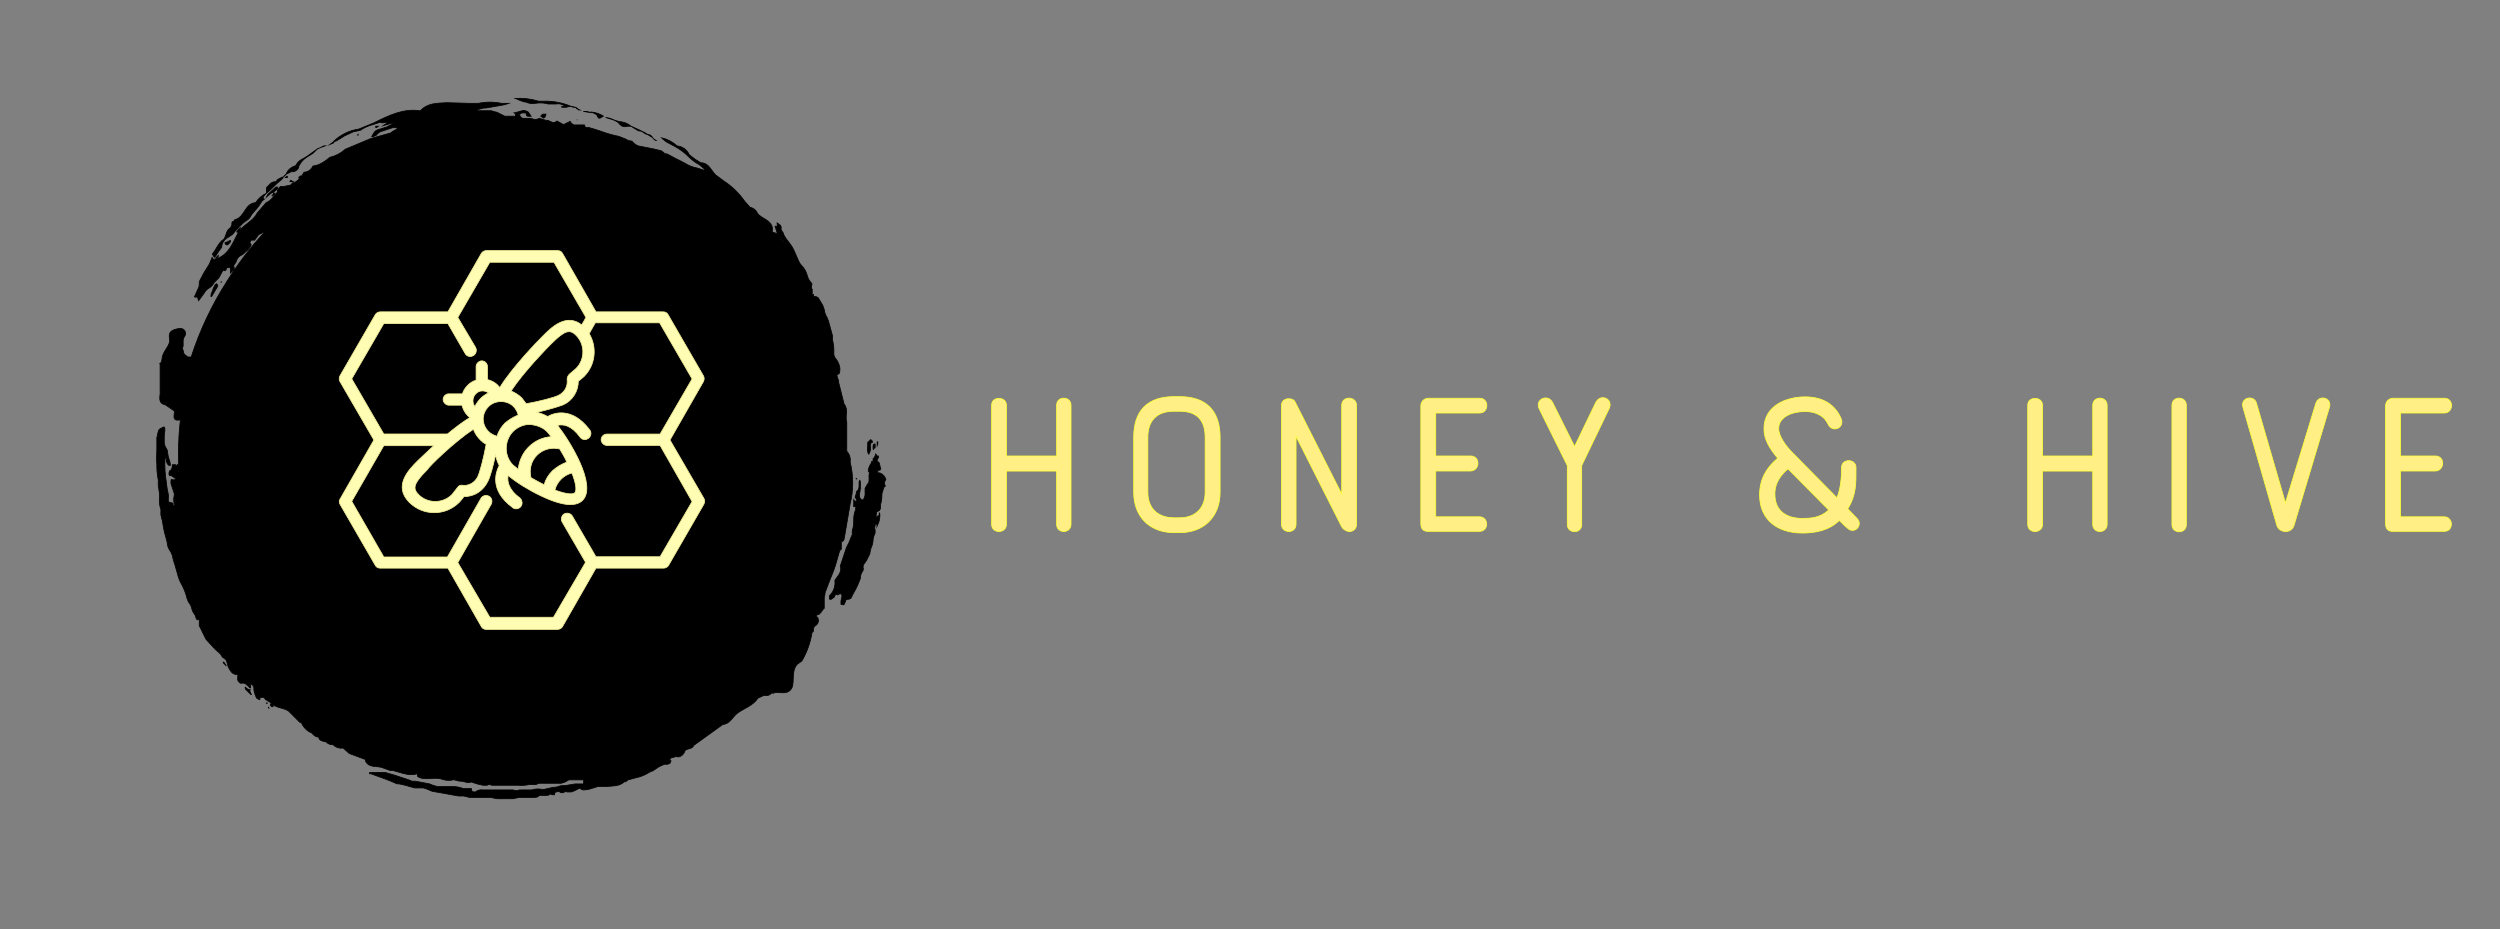
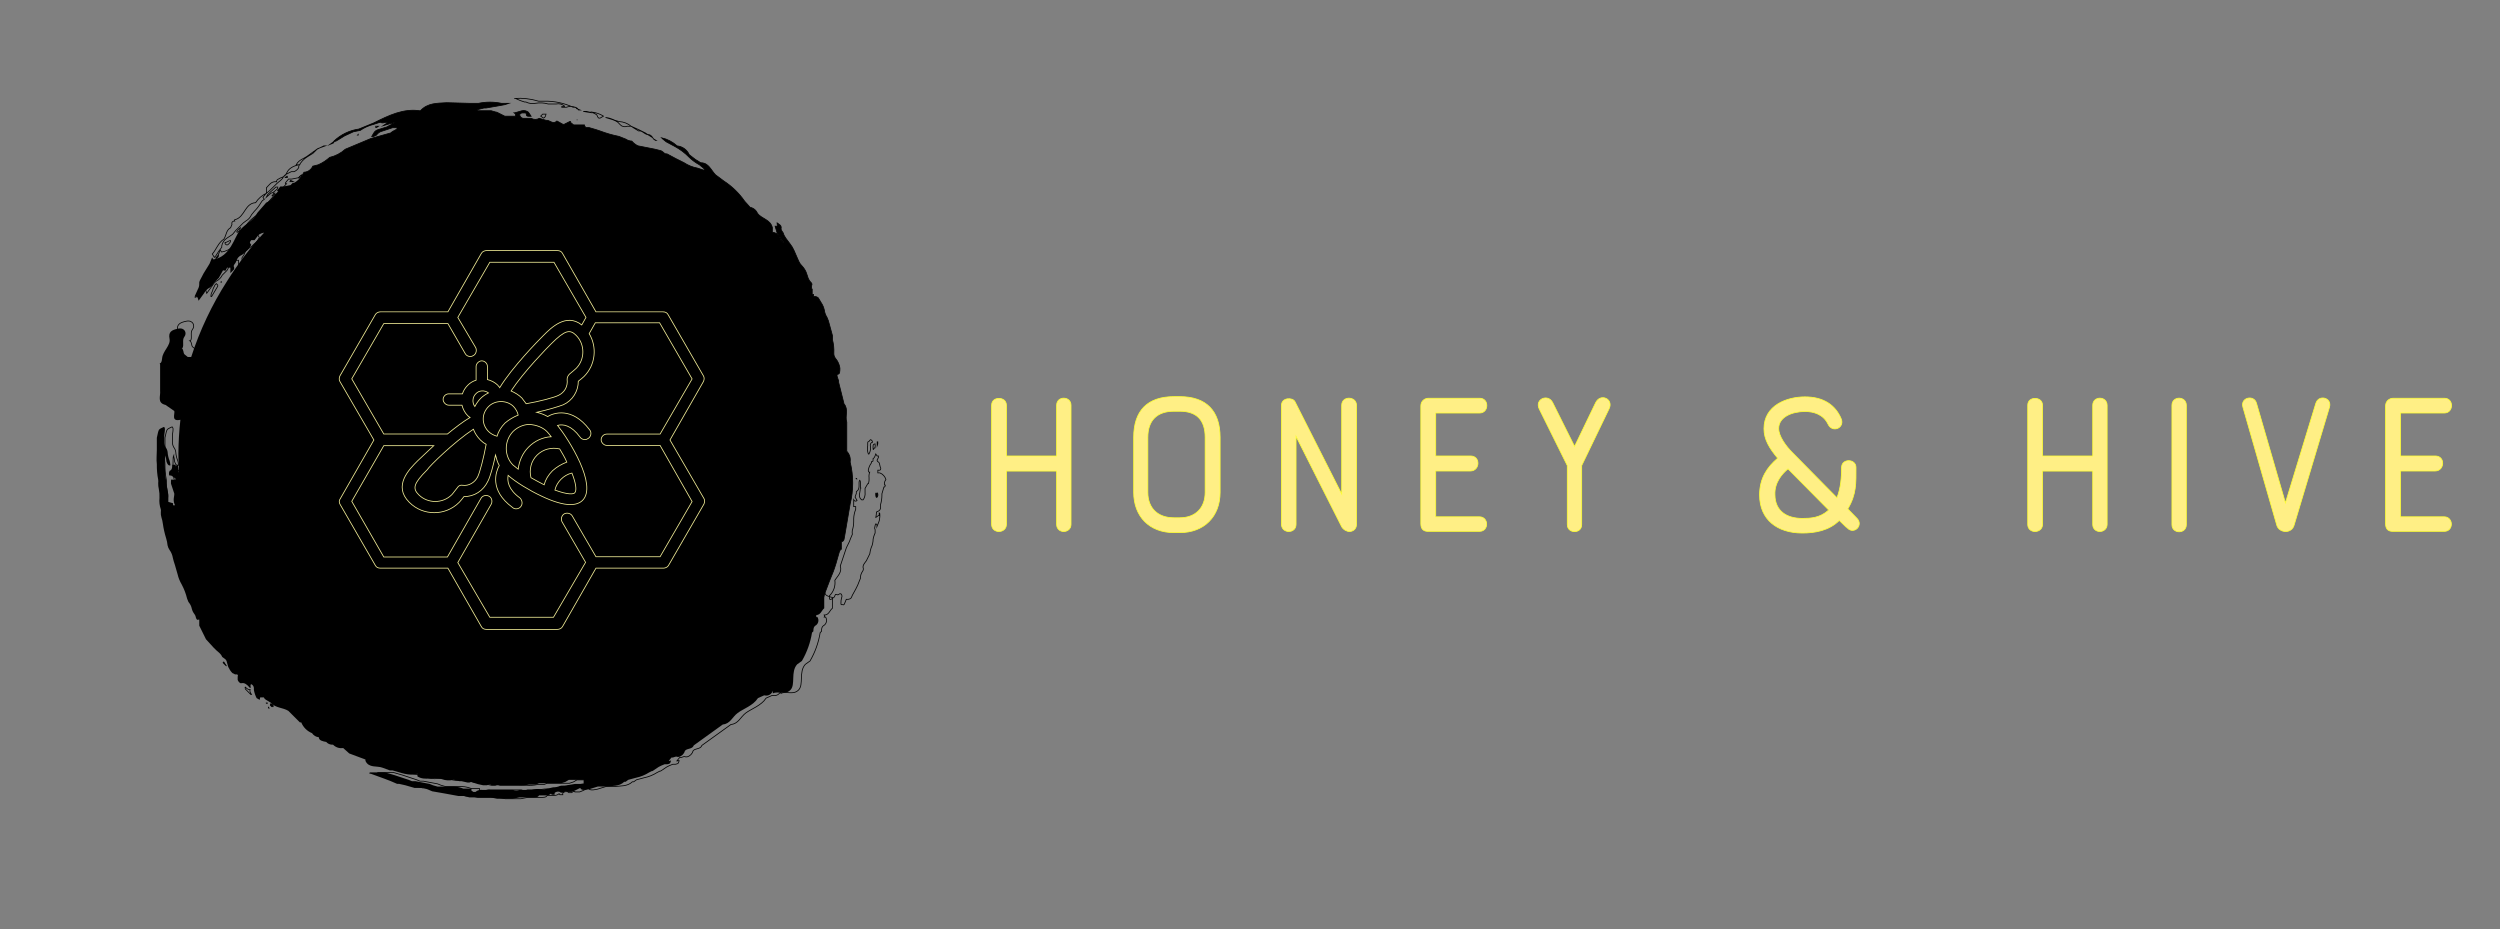
<svg xmlns="http://www.w3.org/2000/svg" version="1.1" id="Layer_1" x="0px" y="0px" viewBox="0 0 3130.7 1163.4" style="enable-background:new 0 0 3130.7 1163.4;" xml:space="preserve">
  <rect x="0" y="0" width="3130.7" height="1163.4" fill="#808080" stroke="none" />
  <style type="text/css">
	.st0{fill:none;stroke:#000000;stroke-miterlimit:10;}
	.st1{fill:#FFFDB3;}
	.st2{fill:none;stroke:#F2ED97;stroke-miterlimit:10;}
	.st3{fill:#FFEF85;}
	.st4{fill:none;stroke:#FFFF33;stroke-miterlimit:10;}
</style>
  <g>
-     <path d="M363.1,227.5h4.2l-3.4-1.7L363.1,227.5z M374.1,222.4c0,0.8,0,0.8,0.8,0.8l3.4-2.5C376.7,219.9,375.8,219.9,374.1,222.4z    M341.1,245.3l2.5-1.7c0.8-0.8,0.8-1.7,0.8-1.7h-1.7L341.1,245.3C340.3,244.4,340.3,245.3,341.1,245.3z M359.8,220.7h-0.8l-1.7,1.7   h2.5V220.7z M342,241l5.1-4.2c0.8-0.8,0.8-1.7,0.8-2.5h-2.5l-10.2,9.3l-1.7,3.4l5.9-5.1L342,241z" />
    <path class="st0" d="M363.1,227.5h4.2l-3.4-1.7L363.1,227.5z M374.1,222.4c0,0.8,0,0.8,0.8,0.8l3.4-2.5   C376.7,219.9,375.8,219.9,374.1,222.4z M341.1,245.3l2.5-1.7c0.8-0.8,0.8-1.7,0.8-1.7h-1.7L341.1,245.3   C340.3,244.4,340.3,245.3,341.1,245.3z M359.8,220.7h-0.8l-1.7,1.7h2.5V220.7z M342,241l5.1-4.2c0.8-0.8,0.8-1.7,0.8-2.5h-2.5   l-10.2,9.3l-1.7,3.4l5.9-5.1L342,241z" />
-     <path d="M277.7,309.6v-1.7c0.7-3.8,2.8-7.1,5.9-9.3l7.6-5.1l4.2-5.1l5.9-5.9l3.4-3.4l3.4-2.5c3-1.7,5.4-4.4,6.8-7.6l3.4-4.2   c3.3-3.3,6.2-7,8.5-11l1.7-2.5l2.5-1.7l-1.7-2.5l3.4-4.2c6.8-5.1,11.8-11.8,18.6-16.9l2.5-2.5c0.9-2.1,2.4-3.8,4.2-5.1l6.8-3.4h3.4   c2.5-1,4.6-2.8,5.9-5.1V208c2.5-4.9,6.3-9,11-11.8l6.8-4.2l1.7-1.7l3.4-3.4l8.5-4.2h1.7l-9.3,3.4l-11.8,8.5   c-5.1,4.2-11.8,5.1-15.2,11.8h2.5c-5.9,1.7-11.8,4.2-14.4,10.2c-2.5,5.9-6.8,5.1-10.2,7.6c-1.5,0.4-2.6,1.8-2.5,3.4   c-6.8-0.8-9.3,4.2-12.7,7.6v6.8c-5.5,2.6-10.2,6.7-13.5,11.8c-13.5,0.8-13.5,17.8-25.4,21.2h-0.8c-0.3,0.5-0.3,1.2,0,1.7   c-2.5,0-4.2,1.7-3.4,4.2l-1.7,4.2c-5.9,3.4-5.1,9.3-8.5,14.4c-6.8,4.2-9.3,12.7-14.4,18.6l2.5,4.2l1.7-1.7   C272.4,316.7,274.9,313.1,277.7,309.6z M651.7,126l5.1,1.7h1.7c3.7,1.9,7.8,2.4,11.8,1.7c5.4-1,10.9-0.7,16.1,0.8h10.2   c3.6-0.8,7.3,0.2,10.2,2.5c0.2,0.3,0.2,0.6,0,0.8h-3.4c-0.2,0.3-0.2,0.6,0,0.8h5.9c3.5-1.4,7.5-1.4,11,0c1.7,0,0.8,0.8,1.7,1.7   l4.2,1.7h-1.7c-1.7-3.4-4.2-3.4-6.8-3.4c-11.4-5.3-23.8-7.9-36.4-7.6h-6.8c-9.9-3-20.2-4.2-30.5-3.4h1.7L651.7,126z M713.4,152.2   h1.7H713.4z M776.9,156.4c2.2,2.3,5.6,2.9,8.5,1.7h5.1c-4.3-3.5-9.7-5.6-15.2-5.9l-5.9-1.7l4.2,2.5L776.9,156.4z M748.1,145.4   c0,0.8,0.8,1.7,1.7,2.5h1.7l4.2-2.5c-4.4-2.7-9.3-4.4-14.4-5.1l5.9,3.4L748.1,145.4z M810.7,168.3l6.8,4.2   C815.8,170,814.1,168.3,810.7,168.3z" />
    <path class="st0" d="M277.7,309.6v-1.7c0.7-3.8,2.8-7.1,5.9-9.3l7.6-5.1l4.2-5.1l5.9-5.9l3.4-3.4l3.4-2.5c3-1.7,5.4-4.4,6.8-7.6   l3.4-4.2c3.3-3.3,6.2-7,8.5-11l1.7-2.5l2.5-1.7l-1.7-2.5l3.4-4.2c6.8-5.1,11.8-11.8,18.6-16.9l2.5-2.5c0.9-2.1,2.4-3.8,4.2-5.1   l6.8-3.4h3.4c2.5-1,4.6-2.8,5.9-5.1V208c2.5-4.9,6.3-9,11-11.8l6.8-4.2l1.7-1.7l3.4-3.4l8.5-4.2h1.7l-9.3,3.4l-11.8,8.5   c-5.1,4.2-11.8,5.1-15.2,11.8h2.5c-5.9,1.7-11.8,4.2-14.4,10.2c-2.5,5.9-6.8,5.1-10.2,7.6c-1.5,0.4-2.6,1.8-2.5,3.4   c-6.8-0.8-9.3,4.2-12.7,7.6v6.8c-5.5,2.6-10.2,6.7-13.5,11.8c-13.5,0.8-13.5,17.8-25.4,21.2h-0.8c-0.3,0.5-0.3,1.2,0,1.7   c-2.5,0-4.2,1.7-3.4,4.2l-1.7,4.2c-5.9,3.4-5.1,9.3-8.5,14.4c-6.8,4.2-9.3,12.7-14.4,18.6l2.5,4.2l1.7-1.7   C272.4,316.7,274.9,313.1,277.7,309.6z M651.7,126l5.1,1.7h1.7c3.7,1.9,7.8,2.4,11.8,1.7c5.4-1,10.9-0.7,16.1,0.8h10.2   c3.6-0.8,7.3,0.2,10.2,2.5c0.2,0.3,0.2,0.6,0,0.8h-3.4c-0.2,0.3-0.2,0.6,0,0.8h5.9c3.5-1.4,7.5-1.4,11,0c1.7,0,0.8,0.8,1.7,1.7   l4.2,1.7h-1.7c-1.7-3.4-4.2-3.4-6.8-3.4c-11.4-5.3-23.8-7.9-36.4-7.6h-6.8c-9.9-3-20.2-4.2-30.5-3.4h1.7L651.7,126z M713.4,152.2   h1.7H713.4z M776.9,156.4c2.2,2.3,5.6,2.9,8.5,1.7h5.1c-4.3-3.5-9.7-5.6-15.2-5.9l-5.9-1.7l4.2,2.5L776.9,156.4z M748.1,145.4   c0,0.8,0.8,1.7,1.7,2.5h1.7l4.2-2.5c-4.4-2.7-9.3-4.4-14.4-5.1l5.9,3.4L748.1,145.4z M810.7,168.3l6.8,4.2   C815.8,170,814.1,168.3,810.7,168.3z" />
    <path d="M1033.3,741.9l5.1-13.5l5.1-12.7c1.7-4.2,5.1-15.2,6.8-22c0.4-2.1,1.3-4.2,2.5-5.9h0.8v-9.3c4.2-0.8,3.4-5.1,4.2-7.6   l6.8-39.8c4.3-17.2,4.3-35.2,0-52.5c0.8-4.9-0.8-9.9-4.2-13.5v-36.4c-2.5-7.6,2.5-16.1-3.4-22.8l-6.8-27.1c0.1-0.6,0.1-1.1,0-1.7   l-1.7-5.1c-0.5-1.1-0.5-2.3,0-3.4h0.8c2.5,0,2.5-4.2,2.5-7.6c-0.5-3.3-1.7-6.5-3.4-9.3l-2.5-3.4c-1.2-1.7-1.8-3.8-1.7-5.9   c0.3-5.7-0.3-11.4-1.7-16.9v-5.1c-1.7-5.9-3.4-12.7-5.1-18.6l-1.7-4.2c-1.8-2.8-3-6-3.4-9.3c-0.5-2.4-1.3-4.7-2.5-6.8l-5.1-8.5   c-1.4-1.2-3.2-1.8-5.1-1.7h-0.8v-2.5h-1.7V362h-0.8v-1.7c0-0.3,0-0.6,0-0.8v-1.7c0.8-1.7,0.8-2.5-0.8-4.2c-1.5-1.4-2.6-3.2-3.4-5.1   l-1.7-5.1c-1.1-3.8-3.2-7.3-5.9-10.2c-1.8-1.7-3.2-3.7-4.2-5.9l-5.9-13.5c-1.3-3-3-5.9-5.1-8.5l-5.1-6.8c-1.5-2-2.7-4.3-3.4-6.8   l-1.7-2.5c-0.9-1.2-1.2-2.8-0.8-4.2c0-1.3-0.6-2.6-1.7-3.4l-3.4-2.5v1.7c0.8,1.7,0,2.5-0.8,2.5h-1.7l2.5,8.5l2.5,4.2l5.9,7.6h-0.8   l-1.7-1.7l-1.7-1.7c-0.8-5.1-5-9-10.2-9.3V285c-2.5-10.2-13.5-11-18.6-17.8c-1.6-3.9-5.1-6.8-9.3-7.6l-6.8-7.6   c-7-10.1-15.9-18.7-26.2-25.4l-6.8-5.1l-3.4-2.5c-5.9-5.9-8.5-15.2-18.6-15.2l-6.8-4.2l-7.6-5.9c-2.7-6.1-8.5-10.4-15.2-11   c-5.5-5-12.2-8.5-19.5-10.2l1.7,1.7l4.2,3.4l11,5.9c6.6,3.6,12.6,8.1,17.8,13.5c3.8,3.7,8.1,6.8,12.7,9.3l5.1,4.2   c0.8,0.8,1.7,1.7,0.8,2.5H881l-7.6-2.5c-6-1.1-11.8-3.4-16.9-6.8l-10.2-5.1l-11-5.9h-1.7c-2.5-0.8-3.4-3.4-6.8-4.2l-6.8-1.7   l-21.2-4.2c-2.9-1.4-5.5-3.4-7.6-5.9c-2.7-0.1-5.4-1-7.6-2.5l-8.5-3.4c-8.1-1.6-16-3.9-23.7-6.8l-5.1-1.7l-8.5-2.5h-4.2l-1.7-2.5   v-0.8h-13.5l-5.1-4.2l-3.4,1.7l-3.4,1.7H705l-7.6-4.2c-5.1,5.1-9.3-1.7-13.5-0.8l-8.5-2.5c-3.1,1.8-7,1.8-10.2,0H655   c-2.5-0.4-4.3-2.6-4.2-5.1l2.5-1.7h5.1c0.5,0.8,0.8,1.6,0.8,2.5c0,1.7,1.7,1.7,4.2,1.7h1.7l-3.4-5.1c-2.4-1.9-5.5-2.5-8.5-1.7   l-8.5,2.5h-0.8c2.5,1.7,1.7,2.5,1.7,4.2h-13.5l-3.4-1.7l-6.8-3.4h-0.8l-5.9-1.7h-19.5l3.4-1.7l6.8-1.7h2.5l14.4-2.5l9.3-1.7   l5.1-1.7H628c-9.5-2-19.3-2-28.8,0h-11l-28.8-0.8c-11.8,0.8-23.7,0-33,10.2c-21.2-3.4-39.8,5.9-58.4,15.2l-18.6,7.6   c-11.8,1.7-22.7,7-31.3,15.2h2.5l4.2-2.5l6.8-4.2l11-5.1l8.5-1.7c5.1-3.6,10.9-6.1,16.9-7.6l7.6-2.5h1.7c0.8,1.7,4.2,0,5.9,0h1.7   c0.8,0,0.8,0.8,0,0.8l-5.1,3.4l8.5-2.5l6.8-1.7l-11,5.9l-11,3.4c-2.2,0.7-4,2.2-5.1,4.2l-2.5,4.2h2.5l3.4-1.7   c1.8-2.6,4.5-4.5,7.6-5.1l12.7-4.2h4.2c0.5-0.2,1,0,1.3,0.4c0.2,0.5,0,1-0.4,1.3c-1.7,1.7-5.1,2.5-6.8,4.2h1.7l-27.1,7.6   l-32.2,13.5c-5.5,5-12.2,8.5-19.5,10.2c-4.3,3.8-9.1,7-14.4,9.3l-6.8,1.7c-1.9,4.4-6.2,7.4-11,7.6l-2.5,4.2   c-2.7,3.8-6.1,7-10.2,9.3h-0.8v-0.8l-1.7,1.7l-1.7,1.7l-8.5,1.7h-4.2l-3.4,4.2c-0.8,0.8-0.8,1.7,0,1.7h0.8   c-5.1,5.1-8.5,11.8-15.2,14.4l-11,12.7c-5.1,10.2-15.2,13.5-22,22c-6.8,8.5-11.8,33-33,36.4l-1.7-2.5l-1.7,4.2   c-0.7,2.4-1.9,4.7-3.4,6.8c-3.8,5.7-7.2,11.6-10.2,17.8c-0.7,1.3-1,2.8-0.8,4.2c0.1,2.4-0.5,4.7-1.7,6.8l-4.2,9.3h1.7   c2.5,0,2.5,2.5,3.4,5.1l6.8-9.3c1.3-2.3,3-4.3,5.1-5.9c3.3-1.6,6-4.3,7.6-7.6l2.5-2.5l3.4-3.4l5.1-9.3h1.7c0.8,0.8,0.8,0.8,1.7,0   l1.7-3.4h4.2v6.8l4.2-4.2c0.8-1.3,0.8-2.9,0-4.2c-0.1-0.9,0.2-1.8,0.8-2.5c1.1-1.2,2-2.7,2.5-4.2c0.9-3.5,3.4-6.3,6.8-7.6l2.5-1.7   l2.5-2.5c3-2.2,5.3-5.1,6.8-8.5l-1.7-2.5c0-0.8,0.8-2.5,1.7-3.4h4.2l5.1-6.8l5.1-2.5h1.7c-17.4,18.8-32.9,39.2-46.5,60.9h-0.8h0.8   c-18.9,29.5-34,61.4-44.8,94.8h-4.2l-4.2-3.4c-1.7-1.7-0.8-5.9-3.4-7.6h0.8c2.5-4.2-0.8-10.2,2.5-14.4c3.4-4.2,0.8-11.8-7.6-10.2   c-8.5,1.7-12.7,4.2-11,12.7c1.7,8.5-8.5,15.2-9.3,24.5c-0.8,9.3-4.2,4.2-2.5,7.6v33c0.8,6.8-4.2,15.2,6.8,17.8l11,7.6   c0.8,4.2-4.2,13.5,7.6,11c-1.6,14-2.4,28.2-2.5,42.3c0,9.3,0.8,18.6,0.8,27.9v-3.4c-0.8-3.4-0.8-6.8-1.7-11l-2.5,2.5V582h-4.2   c0,4.2-0.8,6.8-3.4,7.6c-0.7,1.3-1,2.8-0.8,4.2c0,0.8,0.8,2.5,1.7,1.7c0.8-0.8,3.4,1.7,5.9,3.4c2.5,1.7-1.7,2.5-3.4,1.7   c-1.7-0.8-1.7,0.8-1.7,2.5v2.5l4.2,12.7c0,2.5-0.8,5.1-0.8,7.6c0,2.4,0.6,4.7,1.7,6.8h-2.5v-2.5l-5.9-1.7v-5.1   c0.2-1.4,0.2-2.8,0-4.2c-1.2-5-2-10.1-2.5-15.2c-1.6-9.8-2.2-19.7-1.7-29.6c-0.1-1.5,0.2-2.9,0.8-4.2v1.7c0.4,1.4,0.7,2.8,0.8,4.2   c0,1.2,0.3,2.3,0.8,3.4c0.8,1.7,1.7,3.4,3.4,3.4s0.8-0.8,0.8-1.7c-0.1-1.4-0.4-2.9-0.8-4.2c-1.4-3.5-2.3-7.2-2.5-11   c-0.3-2.2-1.2-4.2-2.5-5.9c-1.3-2.3-1.9-5-1.7-7.6v-6.8c0-2.5,0.8-5.1,0.8-7.6c0.2-1.2-0.1-2.4-0.8-3.4h-0.8   c-6.8,3.4-5.9,1.7-8.5,13.5v15.2c0,5.9-0.8,11.8,0,17.8c-0.1,6.5,0.4,13.1,1.7,19.5c0.2,1.4,0.2,2.8,0,4.2   c-0.1,2.6,0.2,5.1,0.8,7.6c0.7,3.6,1,7.3,0.8,11c-0.5,4.9,0.1,9.8,1.7,14.4c0.2,1.1,0.2,2.3,0,3.4c-0.2,2.3,0.1,4.6,0.8,6.8   c0.8,2.5,1.4,5,1.7,7.6c0.9,6.3,2.3,12.5,4.2,18.6c0.9,2.8,1.4,5.6,1.7,8.5c0.4,2.1,1.3,4.2,2.5,5.9c2.2,3,3.6,6.5,4.2,10.2   c0.7,2.9,1.5,5.7,2.5,8.5l3.4,11.8c1,4.5,2.8,8.7,5.1,12.7c3,5.6,5.3,11.6,6.8,17.8l1.7,4.2c2.1,2.4,3.6,5.3,4.2,8.5   c0.6,2.5,1.8,4.8,3.4,6.8c0.9,1.2,1.5,2.7,1.7,4.2c0.8,2.5,1.7,3.4,3.4,2.5h0.8v7.6l4.2,8.5l4.2,8.5l9.3,10.2l3.4,3.4   c2.5,2.5,5.9,4.2,7.6,8.5l3.4,2.5c1.4,1,2.3,2.5,2.5,4.2l1.7,5.9c1.3,2.8,3,5.4,5.1,7.6l3.4,1.7h2.5c0.9,0.3,1.3,1.3,1,2.2   c0,0.1-0.1,0.3-0.2,0.4c-0.1,1.4-0.1,2.8,0,4.2c0.6,1.8,1.8,3.3,3.4,4.2h1.7c3.4-0.8,6.8,1.7,10.2,5.9h0.8c0-0.8,0.8-0.8,0-1.7   v-1.7c0-0.8,0.8-1.7,1.7-0.8c1.7,1.1,2.6,3.1,2.5,5.1v1.7c0.6,3.5,1.8,7,3.4,10.2c4.2,2.5,4.2,2.5,4.2,0.8c0-1.7,0-1.7,1.7-1.7h3.4   l1.7,2.5l6.8,4.2c5.9,6.8,15.2,5.9,22,10.2l14.4,14.4h1.7c2.5,6.2,7.4,11,13.5,13.5c1.9,2.9,5,4.8,8.5,5.1c0,4.2,5.1,5.1,9.3,5.9   c1.7,2,4.2,3.2,6.8,3.4h1.7c3.3,3.4,8,5,12.7,4.2l7.6,6.8l20.3,7.6v1.7c4.2,9.3,14.4,5.9,21.2,8.5l9.3,3.4h3.4   c10.2,2.5,20.3,7.6,31.3,4.2c-0.3,1.1-0.3,2.3,0,3.4c9.3,5.9,20.3,0,30.5,3.4c4.6,1.7,9.6,2,14.4,0.8h0.8l6.8,1.7h2.5l7.6,1.7h2.5   c1.3-0.8,2.9-0.8,4.2,0c4.1,1.5,8.4,2.7,12.7,3.4h5.1c1.8-1.1,4.1-1.1,5.9,0h33c4.5,0.4,9.1,0.2,13.5-0.8h8.5l4.2-1.7h27.9l5.1-1.7   l4.2-2.5h18.6v5.1h-11l-10.2,1.7c-3.4,0.8-5.9,0-8.5,0.8c-2.7,1.2-5.6,1.7-8.5,1.7l-11,2.5h-3.4c-4.2-0.8-8.6-0.5-12.7,0.8h-15.2   c-2.4,1.1-5.2,1.1-7.6,0h-38.1c-3.3-0.6-6.8,0.3-9.3,2.5h-2.5l-2.5-1.7v-2.5h-10.2c-3.5-1.4-7.2-2.3-11-2.5h-21.2l-5.9-1.7   l-4.2-1.7l-17.8-3.4h-4.2l-4.2-1.7l-17.8-5.9l-11.8-3.4h-18.6c-0.8,0-0.8,0.8-0.8,1.7h1.7c11,4.2,22,7.6,33,12.7h2.5l7.6,1.7   l11.8,3.4h11l5.1,1.7l5.9,2.5l14.4,2.5l9.3,1.7l9.3,1.7h6.8l6.8,1.7h26.2l8.5,1.7h19.5l8.5-1.7h18.6c3.4,0,5.1-0.8,5.9-2.5h8.5   c2.5,0.2,5-0.7,6.8-2.5c-0.8,0.8,0,0.8,0.8,1.7h3.4v-1.7c0-0.8,0-0.8,1.7-1.7c1.7-0.8,5.1-0.8,5.9,0.8h3.4l2.5-1.7   c1.7,0,1.7,0,1.7,0.8h5.9l4.2-1.7l6.8-3.4c0.8,2.5,3.4,3.4,11,1.7l11-3.4h10.2c7.6-0.8,16.9,0,22.8-5.9h1.7l3.4-2.5l9.3-2.5   c6-1.2,11.7-3.5,16.9-6.8l3.4-1.7h0.8l7.6-5.1l3.4-1.7l4.2-1.7h3.4c3.4-0.8,3.4-0.8,4.2-3.4c0.8-2.5,0-0.8-1.7-0.8h-0.8l3.4-4.2   h1.7c2.5-0.8,4.2-1.7,5.9-0.8h1.7c3.7-1,6.6-3.9,7.6-7.6c2.5-3.4,9.3-1.7,11-6.8l36.4-26.2c9.3-0.8,11.8-9.3,18.6-14.4   c6.8-5.1,19.5-9.3,25.4-18.6l7.6-3.4h0.8c4.4,1.1,8.9-1.5,10.2-5.9v3.4c6.8-3.4,15.2,2.5,22-4.2c6.8-6.8,0-22.8,8.5-32.2l5.9-4.2   c6.4-11,10.7-23,12.7-35.5l1.7-1.7c0-2.5,0-5.9,3.4-7.6c3.1-2.4,3.8-6.8,1.7-10.2h-1.7c0.5-0.8,0.5-1.8,0-2.5   c5.9,0,6.8-5.9,10.2-8.5v-11.8c-0.1-0.6-0.1-1.1,0-1.7C1032.9,745.9,1033.2,743.9,1033.3,741.9L1033.3,741.9z" />
-     <path class="st0" d="M1033.3,741.9l5.1-13.5l5.1-12.7c1.7-4.2,5.1-15.2,6.8-22c0.4-2.1,1.3-4.2,2.5-5.9h0.8v-9.3   c4.2-0.8,3.4-5.1,4.2-7.6l6.8-39.8c4.3-17.2,4.3-35.2,0-52.5c0.8-4.9-0.8-9.9-4.2-13.5v-36.4c-2.5-7.6,2.5-16.1-3.4-22.8l-6.8-27.1   c0.1-0.6,0.1-1.1,0-1.7l-1.7-5.1c-0.5-1.1-0.5-2.3,0-3.4h0.8c2.5,0,2.5-4.2,2.5-7.6c-0.5-3.3-1.7-6.5-3.4-9.3l-2.5-3.4   c-1.2-1.7-1.8-3.8-1.7-5.9c0.3-5.7-0.3-11.4-1.7-16.9v-5.1c-1.7-5.9-3.4-12.7-5.1-18.6l-1.7-4.2c-1.8-2.8-3-6-3.4-9.3   c-0.5-2.4-1.3-4.7-2.5-6.8l-5.1-8.5c-1.4-1.2-3.2-1.8-5.1-1.7h-0.8v-2.5h-1.7V362h-0.8v-1.7c0-0.3,0-0.6,0-0.8v-1.7   c0.8-1.7,0.8-2.5-0.8-4.2c-1.5-1.4-2.6-3.2-3.4-5.1l-1.7-5.1c-1.1-3.8-3.2-7.3-5.9-10.2c-1.8-1.7-3.2-3.7-4.2-5.9l-5.9-13.5   c-1.3-3-3-5.9-5.1-8.5l-5.1-6.8c-1.5-2-2.7-4.3-3.4-6.8l-1.7-2.5c-0.9-1.2-1.2-2.8-0.8-4.2c0-1.3-0.6-2.6-1.7-3.4l-3.4-2.5v1.7   c0.8,1.7,0,2.5-0.8,2.5h-1.7l2.5,8.5l2.5,4.2l5.9,7.6h-0.8l-1.7-1.7l-1.7-1.7c-0.8-5.1-5-9-10.2-9.3V285   c-2.5-10.2-13.5-11-18.6-17.8c-1.6-3.9-5.1-6.8-9.3-7.6l-6.8-7.6c-7-10.1-15.9-18.7-26.2-25.4l-6.8-5.1l-3.4-2.5   c-5.9-5.9-8.5-15.2-18.6-15.2l-6.8-4.2l-7.6-5.9c-2.7-6.1-8.5-10.4-15.2-11c-5.5-5-12.2-8.5-19.5-10.2l1.7,1.7l4.2,3.4l11,5.9   c6.6,3.6,12.6,8.1,17.8,13.5c3.8,3.7,8.1,6.8,12.7,9.3l5.1,4.2c0.8,0.8,1.7,1.7,0.8,2.5H881l-7.6-2.5c-6-1.1-11.8-3.4-16.9-6.8   l-10.2-5.1l-11-5.9h-1.7c-2.5-0.8-3.4-3.4-6.8-4.2l-6.8-1.7l-21.2-4.2c-2.9-1.4-5.5-3.4-7.6-5.9c-2.7-0.1-5.4-1-7.6-2.5l-8.5-3.4   c-8.1-1.6-16-3.9-23.7-6.8l-5.1-1.7l-8.5-2.5h-4.2l-1.7-2.5v-0.8h-13.5l-5.1-4.2l-3.4,1.7l-3.4,1.7H705l-7.6-4.2   c-5.1,5.1-9.3-1.7-13.5-0.8l-8.5-2.5c-3.1,1.8-7,1.8-10.2,0H655c-2.5-0.4-4.3-2.6-4.2-5.1l2.5-1.7h5.1c0.5,0.8,0.8,1.6,0.8,2.5   c0,1.7,1.7,1.7,4.2,1.7h1.7l-3.4-5.1c-2.4-1.9-5.5-2.5-8.5-1.7l-8.5,2.5h-0.8c2.5,1.7,1.7,2.5,1.7,4.2h-13.5l-3.4-1.7l-6.8-3.4   h-0.8l-5.9-1.7h-19.5l3.4-1.7l6.8-1.7h2.5l14.4-2.5l9.3-1.7l5.1-1.7H628c-9.5-2-19.3-2-28.8,0h-11l-28.8-0.8   c-11.8,0.8-23.7,0-33,10.2c-21.2-3.4-39.8,5.9-58.4,15.2l-18.6,7.6c-11.8,1.7-22.7,7-31.3,15.2h2.5l4.2-2.5l6.8-4.2l11-5.1l8.5-1.7   c5.1-3.6,10.9-6.1,16.9-7.6l7.6-2.5h1.7c0.8,1.7,4.2,0,5.9,0h1.7c0.8,0,0.8,0.8,0,0.8l-5.1,3.4l8.5-2.5l6.8-1.7l-11,5.9l-11,3.4   c-2.2,0.7-4,2.2-5.1,4.2l-2.5,4.2h2.5l3.4-1.7c1.8-2.6,4.5-4.5,7.6-5.1l12.7-4.2h4.2c0.5-0.2,1,0,1.3,0.4c0.2,0.5,0,1-0.4,1.3   c-1.7,1.7-5.1,2.5-6.8,4.2h1.7l-27.1,7.6l-32.2,13.5c-5.5,5-12.2,8.5-19.5,10.2c-4.3,3.8-9.1,7-14.4,9.3l-6.8,1.7   c-1.9,4.4-6.2,7.4-11,7.6l-2.5,4.2c-2.7,3.8-6.1,7-10.2,9.3h-0.8v-0.8l-1.7,1.7l-1.7,1.7l-8.5,1.7h-4.2l-3.4,4.2   c-0.8,0.8-0.8,1.7,0,1.7h0.8c-5.1,5.1-8.5,11.8-15.2,14.4l-11,12.7c-5.1,10.2-15.2,13.5-22,22c-6.8,8.5-11.8,33-33,36.4l-1.7-2.5   l-1.7,4.2c-0.7,2.4-1.9,4.7-3.4,6.8c-3.8,5.7-7.2,11.6-10.2,17.8c-0.7,1.3-1,2.8-0.8,4.2c0.1,2.4-0.5,4.7-1.7,6.8l-4.2,9.3h1.7   c2.5,0,2.5,2.5,3.4,5.1l6.8-9.3c1.3-2.3,3-4.3,5.1-5.9c3.3-1.6,6-4.3,7.6-7.6l2.5-2.5l3.4-3.4l5.1-9.3h1.7c0.8,0.8,0.8,0.8,1.7,0   l1.7-3.4h4.2v6.8l4.2-4.2c0.8-1.3,0.8-2.9,0-4.2c-0.1-0.9,0.2-1.8,0.8-2.5c1.1-1.2,2-2.7,2.5-4.2c0.9-3.5,3.4-6.3,6.8-7.6l2.5-1.7   l2.5-2.5c3-2.2,5.3-5.1,6.8-8.5l-1.7-2.5c0-0.8,0.8-2.5,1.7-3.4h4.2l5.1-6.8l5.1-2.5h1.7c-17.4,18.8-32.9,39.2-46.5,60.9h-0.8h0.8   c-18.9,29.5-34,61.4-44.8,94.8h-4.2l-4.2-3.4c-1.7-1.7-0.8-5.9-3.4-7.6h0.8c2.5-4.2-0.8-10.2,2.5-14.4c3.4-4.2,0.8-11.8-7.6-10.2   c-8.5,1.7-12.7,4.2-11,12.7c1.7,8.5-8.5,15.2-9.3,24.5c-0.8,9.3-4.2,4.2-2.5,7.6v33c0.8,6.8-4.2,15.2,6.8,17.8l11,7.6   c0.8,4.2-4.2,13.5,7.6,11c-1.6,14-2.4,28.2-2.5,42.3c0,9.3,0.8,18.6,0.8,27.9v-3.4c-0.8-3.4-0.8-6.8-1.7-11l-2.5,2.5V582h-4.2   c0,4.2-0.8,6.8-3.4,7.6c-0.7,1.3-1,2.8-0.8,4.2c0,0.8,0.8,2.5,1.7,1.7c0.8-0.8,3.4,1.7,5.9,3.4c2.5,1.7-1.7,2.5-3.4,1.7   c-1.7-0.8-1.7,0.8-1.7,2.5v2.5l4.2,12.7c0,2.5-0.8,5.1-0.8,7.6c0,2.4,0.6,4.7,1.7,6.8h-2.5v-2.5l-5.9-1.7v-5.1   c0.2-1.4,0.2-2.8,0-4.2c-1.2-5-2-10.1-2.5-15.2c-1.6-9.8-2.2-19.7-1.7-29.6c-0.1-1.5,0.2-2.9,0.8-4.2v1.7c0.4,1.4,0.7,2.8,0.8,4.2   c0,1.2,0.3,2.3,0.8,3.4c0.8,1.7,1.7,3.4,3.4,3.4s0.8-0.8,0.8-1.7c-0.1-1.4-0.4-2.9-0.8-4.2c-1.4-3.5-2.3-7.2-2.5-11   c-0.3-2.2-1.2-4.2-2.5-5.9c-1.3-2.3-1.9-5-1.7-7.6v-6.8c0-2.5,0.8-5.1,0.8-7.6c0.2-1.2-0.1-2.4-0.8-3.4h-0.8   c-6.8,3.4-5.9,1.7-8.5,13.5v15.2c0,5.9-0.8,11.8,0,17.8c-0.1,6.5,0.4,13.1,1.7,19.5c0.2,1.4,0.2,2.8,0,4.2   c-0.1,2.6,0.2,5.1,0.8,7.6c0.7,3.6,1,7.3,0.8,11c-0.5,4.9,0.1,9.8,1.7,14.4c0.2,1.1,0.2,2.3,0,3.4c-0.2,2.3,0.1,4.6,0.8,6.8   c0.8,2.5,1.4,5,1.7,7.6c0.9,6.3,2.3,12.5,4.2,18.6c0.9,2.8,1.4,5.6,1.7,8.5c0.4,2.1,1.3,4.2,2.5,5.9c2.2,3,3.6,6.5,4.2,10.2   c0.7,2.9,1.5,5.7,2.5,8.5l3.4,11.8c1,4.5,2.8,8.7,5.1,12.7c3,5.6,5.3,11.6,6.8,17.8l1.7,4.2c2.1,2.4,3.6,5.3,4.2,8.5   c0.6,2.5,1.8,4.8,3.4,6.8c0.9,1.2,1.5,2.7,1.7,4.2c0.8,2.5,1.7,3.4,3.4,2.5h0.8v7.6l4.2,8.5l4.2,8.5l9.3,10.2l3.4,3.4   c2.5,2.5,5.9,4.2,7.6,8.5l3.4,2.5c1.4,1,2.3,2.5,2.5,4.2l1.7,5.9c1.3,2.8,3,5.4,5.1,7.6l3.4,1.7h2.5c0.9,0.3,1.3,1.3,1,2.2   c0,0.1-0.1,0.3-0.2,0.4c-0.1,1.4-0.1,2.8,0,4.2c0.6,1.8,1.8,3.3,3.4,4.2h1.7c3.4-0.8,6.8,1.7,10.2,5.9h0.8c0-0.8,0.8-0.8,0-1.7   v-1.7c0-0.8,0.8-1.7,1.7-0.8c1.7,1.1,2.6,3.1,2.5,5.1v1.7c0.6,3.5,1.8,7,3.4,10.2c4.2,2.5,4.2,2.5,4.2,0.8c0-1.7,0-1.7,1.7-1.7h3.4   l1.7,2.5l6.8,4.2c5.9,6.8,15.2,5.9,22,10.2l14.4,14.4h1.7c2.5,6.2,7.4,11,13.5,13.5c1.9,2.9,5,4.8,8.5,5.1c0,4.2,5.1,5.1,9.3,5.9   c1.7,2,4.2,3.2,6.8,3.4h1.7c3.3,3.4,8,5,12.7,4.2l7.6,6.8l20.3,7.6v1.7c4.2,9.3,14.4,5.9,21.2,8.5l9.3,3.4h3.4   c10.2,2.5,20.3,7.6,31.3,4.2c-0.3,1.1-0.3,2.3,0,3.4c9.3,5.9,20.3,0,30.5,3.4c4.6,1.7,9.6,2,14.4,0.8h0.8l6.8,1.7h2.5l7.6,1.7h2.5   c1.3-0.8,2.9-0.8,4.2,0c4.1,1.5,8.4,2.7,12.7,3.4h5.1c1.8-1.1,4.1-1.1,5.9,0h33c4.5,0.4,9.1,0.2,13.5-0.8h8.5l4.2-1.7h27.9l5.1-1.7   l4.2-2.5h18.6v5.1h-11l-10.2,1.7c-3.4,0.8-5.9,0-8.5,0.8c-2.7,1.2-5.6,1.7-8.5,1.7l-11,2.5h-3.4c-4.2-0.8-8.6-0.5-12.7,0.8h-15.2   c-2.4,1.1-5.2,1.1-7.6,0h-38.1c-3.3-0.6-6.8,0.3-9.3,2.5h-2.5l-2.5-1.7v-2.5h-10.2c-3.5-1.4-7.2-2.3-11-2.5h-21.2l-5.9-1.7   l-4.2-1.7l-17.8-3.4h-4.2l-4.2-1.7l-17.8-5.9l-11.8-3.4h-18.6c-0.8,0-0.8,0.8-0.8,1.7h1.7c11,4.2,22,7.6,33,12.7h2.5l7.6,1.7   l11.8,3.4h11l5.1,1.7l5.9,2.5l14.4,2.5l9.3,1.7l9.3,1.7h6.8l6.8,1.7h26.2l8.5,1.7h19.5l8.5-1.7h18.6c3.4,0,5.1-0.8,5.9-2.5h8.5   c2.5,0.2,5-0.7,6.8-2.5c-0.8,0.8,0,0.8,0.8,1.7h3.4v-1.7c0-0.8,0-0.8,1.7-1.7c1.7-0.8,5.1-0.8,5.9,0.8h3.4l2.5-1.7   c1.7,0,1.7,0,1.7,0.8h5.9l4.2-1.7l6.8-3.4c0.8,2.5,3.4,3.4,11,1.7l11-3.4h10.2c7.6-0.8,16.9,0,22.8-5.9h1.7l3.4-2.5l9.3-2.5   c6-1.2,11.7-3.5,16.9-6.8l3.4-1.7h0.8l7.6-5.1l3.4-1.7l4.2-1.7h3.4c3.4-0.8,3.4-0.8,4.2-3.4c0.8-2.5,0-0.8-1.7-0.8h-0.8l3.4-4.2   h1.7c2.5-0.8,4.2-1.7,5.9-0.8h1.7c3.7-1,6.6-3.9,7.6-7.6c2.5-3.4,9.3-1.7,11-6.8l36.4-26.2c9.3-0.8,11.8-9.3,18.6-14.4   c6.8-5.1,19.5-9.3,25.4-18.6l7.6-3.4h0.8c4.4,1.1,8.9-1.5,10.2-5.9v3.4c6.8-3.4,15.2,2.5,22-4.2c6.8-6.8,0-22.8,8.5-32.2l5.9-4.2   c6.4-11,10.7-23,12.7-35.5l1.7-1.7c0-2.5,0-5.9,3.4-7.6c3.1-2.4,3.8-6.8,1.7-10.2h-1.7c0.5-0.8,0.5-1.8,0-2.5   c5.9,0,6.8-5.9,10.2-8.5v-11.8c-0.1-0.6-0.1-1.1,0-1.7C1032.9,745.9,1033.2,743.9,1033.3,741.9L1033.3,741.9z" />
-     <path d="M419,176.7l-2.5,1.7l-3.4,2.5l4.2-1.7L419,176.7z M470.6,159.8h0.8l2.5-1.7h-3.4L470.6,159.8z M448.6,168.3l-0.8,0.8h0.8   V168.3z M273.5,319.7l-3.4,3.4h1.7C273,322.4,273.6,321.1,273.5,319.7z M298.8,290.1c1.1-1.5,2-3.3,2.5-5.1   c-1.7,1.1-3.2,2.5-4.2,4.2c-0.8,0.8-0.8,1.7,0,1.7L298.8,290.1z M288.7,302.8v-1.7c-1.7,0-4.2,2.5-6.8,2.5v1.7   C284.5,307.9,285.3,307,288.7,302.8z M820.9,175.9h0.8l-4.2-2.5L820.9,175.9z M799.7,164c4.2-0.8,6.8,3.4,10.2,4.2h0.8l-2.5-1.7   l-8.5-4.2l-9.3-4.2l2.5,1.7L799.7,164z M741.4,141.2h-0.8l-10.2-1.7h4.2L741.4,141.2z M758.3,147.1l11,3.4   C765.9,148.6,762.1,147.5,758.3,147.1z M682.1,147.1c0.9-1.2,1.5-2.7,1.7-4.2h-4.2l-2.5,2.5l3.4,2.5L682.1,147.1z M722.7,149.7   c0,0.3,0,0.6,0,0.8V149.7z M1101.8,592.2h-2.5v-3.4h2.5c0.8,0,1.7-2.5,0.8-3.4c-0.8-0.8-0.8-5.9-2.5-6.8c-1.1-0.4-1.8-1.4-1.7-2.5   l1.7-3.4c0.1-0.6,0.1-1.1,0-1.7h-1.7l-1.7-2.5c-0.8,2.5-1.7,5.1-3.4,5.9c-0.1,0.6-0.1,1.1,0,1.7c0,0.8,0,1.7-0.8,1.7h-0.8   c-0.2,0.9-0.4,1.7-0.8,2.5c-1.7,2.3-2.8,4.9-3.4,7.6c-0.4,1.2,0,2.5,0.8,3.4h0.8c-0.8,2.2-1.1,4.5-0.8,6.8v3.4   c-0.1,1.4-0.4,2.9-0.8,4.2h-0.8l-3.4,5.9v5.1c0.4,3.3-0.5,6.7-2.5,9.3h-1.7l-1.7-1.7c-1.3-2-1.6-4.5-0.8-6.8   c0.9-4.7,1.2-9.6,0.8-14.4c0-0.8-0.8-1.7-0.8-1.7c-0.5,0.7-0.8,1.6-0.8,2.5v5.1c0,1.7-0.8,5.1-2.5,5.9c-1.7,0.8-0.8,1.7-0.8,2.5   l-1.7,5.1l2.5,4.2c-1.7,1.7-3.4,0.8-4.2-0.8v8.5h2.5v3.4c-1.5,3.8-2.4,7.8-2.5,11.8c-0.1,1.1-0.1,2.3,0,3.4c0,3.7-0.5,7.5-1.7,11   c-0.3,1.7-0.3,3.4,0,5.1l-2.5,5.9c-0.6,2.1-1.5,4.1-2.5,5.9l-2.5,5.1l-7.6,22.8c2.5,7.6-3.4,12.7-6.8,17.8c1,7.2-1.5,14.4-6.8,19.5   v3.4c0,0.8,0.8,1.7,2.5,0.8l3.4-2.5l1.7-3.4h1.7c0.8,0.8,1.7,0.8,3.4-0.8h1.7c1.4,1.3,1.7,3.4,0.8,5.1c-0.6,2.2-0.9,4.5-0.8,6.8   c0,0.8,0,1.7,0.8,1.7h1.7c0.8,0.8,1.7,0,2.5-2.5l1.7-4.2h2.5c3.4-0.8,3.4-0.8,5.1-5.1l4.2-7.6l2.5-5.1l3.4-8.5   c-0.1-3,0.8-6,2.5-8.5c1.2-1.4,1.5-3.4,0.8-5.1c0-1.7,0-2.5,1.7-5.1l2.5-3.4l4.2-8.5c0.3-2.6,0.9-5.1,1.7-7.6   c1.7-3.4,2.5-7.2,2.5-11c0.5-2.6,1.4-5.2,2.5-7.6v-4.2c-0.8-1.7-0.8-1.7,0-5.1c0.8-3.4,0.8-1.7,1.7-1.7c0.6,0.7,0.9,1.6,0.8,2.5   l1.7-4.2c1.1-2.4,1.6-5,1.7-7.6v-2.5c0-0.8,0-2.5-0.8-2.5v3.4c-1.7,0-2.5,1.7-4.2,2.5c0.4-2.2,0.7-4.5,0.8-6.8l3.4-1.7   c1.3-1.3,2-3.2,1.7-5.1c-0.1-0.8-0.1-1.7,0-2.5c1.1-3.8,1.7-7.8,1.7-11.8v-1.7l2.5-8.5h0.8c0.7-0.6,1.1-1.6,0.8-2.5h-0.8   c-0.6-2.4,0.1-4.9,1.7-6.8C1108.4,596.8,1105.5,593.6,1101.8,592.2z M272.6,358.6c0.2-0.5,0.2-1.1,0-1.7l-1.7-1.7l-1.7,1.7   l-2.5,5.1c0,2.5-2.5,5.1-2.5,7.6v1.7h0.8L272.6,358.6z M1087.4,568.5h0.8c1.8-3.1,2.4-6.7,1.7-10.2c-0.3-1.6,0.4-3.3,1.7-4.2h0.8   v-1.7l-1.7-1.7h-0.8c-0.8,0.8-1.7,2.5-2.5,2.5s-0.8,0.8-0.8,2.5v2.5C1085.9,561.7,1086.2,565.2,1087.4,568.5z M307.3,860.4   c-0.8,0,0,1.7,0,2.5l6.8,6.8h0.8c-1.7-2.5-2.5-5.1-1.7-5.9c-1.5-0.1-3-0.7-4.2-1.7L307.3,860.4z M1095,560.9h0.8   c0.3-1.7,0.3-3.4,0-5.1c-2.5,0.8-2.5,0.8-2.5,5.1S1094.2,561.7,1095,560.9L1095,560.9z" />
+     <path class="st0" d="M1033.3,741.9l5.1-13.5l5.1-12.7c1.7-4.2,5.1-15.2,6.8-22c0.4-2.1,1.3-4.2,2.5-5.9h0.8v-9.3   c4.2-0.8,3.4-5.1,4.2-7.6l6.8-39.8c4.3-17.2,4.3-35.2,0-52.5c0.8-4.9-0.8-9.9-4.2-13.5v-36.4c-2.5-7.6,2.5-16.1-3.4-22.8l-6.8-27.1   c0.1-0.6,0.1-1.1,0-1.7l-1.7-5.1c-0.5-1.1-0.5-2.3,0-3.4h0.8c2.5,0,2.5-4.2,2.5-7.6c-0.5-3.3-1.7-6.5-3.4-9.3l-2.5-3.4   c-1.2-1.7-1.8-3.8-1.7-5.9c0.3-5.7-0.3-11.4-1.7-16.9v-5.1c-1.7-5.9-3.4-12.7-5.1-18.6l-1.7-4.2c-1.8-2.8-3-6-3.4-9.3   c-0.5-2.4-1.3-4.7-2.5-6.8l-5.1-8.5c-1.4-1.2-3.2-1.8-5.1-1.7h-0.8v-2.5h-1.7V362h-0.8v-1.7c0-0.3,0-0.6,0-0.8v-1.7   c0.8-1.7,0.8-2.5-0.8-4.2c-1.5-1.4-2.6-3.2-3.4-5.1l-1.7-5.1c-1.1-3.8-3.2-7.3-5.9-10.2c-1.8-1.7-3.2-3.7-4.2-5.9l-5.9-13.5   c-1.3-3-3-5.9-5.1-8.5l-5.1-6.8c-1.5-2-2.7-4.3-3.4-6.8l-1.7-2.5c-0.9-1.2-1.2-2.8-0.8-4.2c0-1.3-0.6-2.6-1.7-3.4l-3.4-2.5v1.7   c0.8,1.7,0,2.5-0.8,2.5h-1.7l2.5,8.5l2.5,4.2l5.9,7.6h-0.8l-1.7-1.7l-1.7-1.7c-0.8-5.1-5-9-10.2-9.3V285   c-2.5-10.2-13.5-11-18.6-17.8c-1.6-3.9-5.1-6.8-9.3-7.6l-6.8-7.6c-7-10.1-15.9-18.7-26.2-25.4l-6.8-5.1l-3.4-2.5   c-5.9-5.9-8.5-15.2-18.6-15.2l-6.8-4.2l-7.6-5.9c-2.7-6.1-8.5-10.4-15.2-11c-5.5-5-12.2-8.5-19.5-10.2l1.7,1.7l4.2,3.4l11,5.9   c6.6,3.6,12.6,8.1,17.8,13.5c3.8,3.7,8.1,6.8,12.7,9.3l5.1,4.2c0.8,0.8,1.7,1.7,0.8,2.5H881l-7.6-2.5c-6-1.1-11.8-3.4-16.9-6.8   l-10.2-5.1l-11-5.9h-1.7c-2.5-0.8-3.4-3.4-6.8-4.2l-6.8-1.7l-21.2-4.2c-2.9-1.4-5.5-3.4-7.6-5.9c-2.7-0.1-5.4-1-7.6-2.5l-8.5-3.4   c-8.1-1.6-16-3.9-23.7-6.8l-5.1-1.7l-8.5-2.5h-4.2l-1.7-2.5v-0.8h-13.5l-5.1-4.2l-3.4,1.7l-3.4,1.7H705l-7.6-4.2   c-5.1,5.1-9.3-1.7-13.5-0.8l-8.5-2.5c-3.1,1.8-7,1.8-10.2,0H655c-2.5-0.4-4.3-2.6-4.2-5.1l2.5-1.7h5.1c0.5,0.8,0.8,1.6,0.8,2.5   c0,1.7,1.7,1.7,4.2,1.7h1.7l-3.4-5.1c-2.4-1.9-5.5-2.5-8.5-1.7l-8.5,2.5h-0.8c2.5,1.7,1.7,2.5,1.7,4.2h-13.5l-3.4-1.7l-6.8-3.4   h-0.8l-5.9-1.7h-19.5l3.4-1.7l6.8-1.7h2.5l14.4-2.5l9.3-1.7l5.1-1.7H628c-9.5-2-19.3-2-28.8,0h-11l-28.8-0.8   c-11.8,0.8-23.7,0-33,10.2c-21.2-3.4-39.8,5.9-58.4,15.2l-18.6,7.6c-11.8,1.7-22.7,7-31.3,15.2h2.5l4.2-2.5l6.8-4.2l11-5.1l8.5-1.7   c5.1-3.6,10.9-6.1,16.9-7.6l7.6-2.5h1.7c0.8,1.7,4.2,0,5.9,0h1.7c0.8,0,0.8,0.8,0,0.8l-5.1,3.4l8.5-2.5l6.8-1.7l-11,5.9l-11,3.4   c-2.2,0.7-4,2.2-5.1,4.2l-2.5,4.2h2.5l3.4-1.7c1.8-2.6,4.5-4.5,7.6-5.1l12.7-4.2h4.2c0.5-0.2,1,0,1.3,0.4c0.2,0.5,0,1-0.4,1.3   c-1.7,1.7-5.1,2.5-6.8,4.2h1.7l-27.1,7.6l-32.2,13.5c-5.5,5-12.2,8.5-19.5,10.2c-4.3,3.8-9.1,7-14.4,9.3l-6.8,1.7   c-1.9,4.4-6.2,7.4-11,7.6l-2.5,4.2h-0.8v-0.8l-1.7,1.7l-1.7,1.7l-8.5,1.7h-4.2l-3.4,4.2   c-0.8,0.8-0.8,1.7,0,1.7h0.8c-5.1,5.1-8.5,11.8-15.2,14.4l-11,12.7c-5.1,10.2-15.2,13.5-22,22c-6.8,8.5-11.8,33-33,36.4l-1.7-2.5   l-1.7,4.2c-0.7,2.4-1.9,4.7-3.4,6.8c-3.8,5.7-7.2,11.6-10.2,17.8c-0.7,1.3-1,2.8-0.8,4.2c0.1,2.4-0.5,4.7-1.7,6.8l-4.2,9.3h1.7   c2.5,0,2.5,2.5,3.4,5.1l6.8-9.3c1.3-2.3,3-4.3,5.1-5.9c3.3-1.6,6-4.3,7.6-7.6l2.5-2.5l3.4-3.4l5.1-9.3h1.7c0.8,0.8,0.8,0.8,1.7,0   l1.7-3.4h4.2v6.8l4.2-4.2c0.8-1.3,0.8-2.9,0-4.2c-0.1-0.9,0.2-1.8,0.8-2.5c1.1-1.2,2-2.7,2.5-4.2c0.9-3.5,3.4-6.3,6.8-7.6l2.5-1.7   l2.5-2.5c3-2.2,5.3-5.1,6.8-8.5l-1.7-2.5c0-0.8,0.8-2.5,1.7-3.4h4.2l5.1-6.8l5.1-2.5h1.7c-17.4,18.8-32.9,39.2-46.5,60.9h-0.8h0.8   c-18.9,29.5-34,61.4-44.8,94.8h-4.2l-4.2-3.4c-1.7-1.7-0.8-5.9-3.4-7.6h0.8c2.5-4.2-0.8-10.2,2.5-14.4c3.4-4.2,0.8-11.8-7.6-10.2   c-8.5,1.7-12.7,4.2-11,12.7c1.7,8.5-8.5,15.2-9.3,24.5c-0.8,9.3-4.2,4.2-2.5,7.6v33c0.8,6.8-4.2,15.2,6.8,17.8l11,7.6   c0.8,4.2-4.2,13.5,7.6,11c-1.6,14-2.4,28.2-2.5,42.3c0,9.3,0.8,18.6,0.8,27.9v-3.4c-0.8-3.4-0.8-6.8-1.7-11l-2.5,2.5V582h-4.2   c0,4.2-0.8,6.8-3.4,7.6c-0.7,1.3-1,2.8-0.8,4.2c0,0.8,0.8,2.5,1.7,1.7c0.8-0.8,3.4,1.7,5.9,3.4c2.5,1.7-1.7,2.5-3.4,1.7   c-1.7-0.8-1.7,0.8-1.7,2.5v2.5l4.2,12.7c0,2.5-0.8,5.1-0.8,7.6c0,2.4,0.6,4.7,1.7,6.8h-2.5v-2.5l-5.9-1.7v-5.1   c0.2-1.4,0.2-2.8,0-4.2c-1.2-5-2-10.1-2.5-15.2c-1.6-9.8-2.2-19.7-1.7-29.6c-0.1-1.5,0.2-2.9,0.8-4.2v1.7c0.4,1.4,0.7,2.8,0.8,4.2   c0,1.2,0.3,2.3,0.8,3.4c0.8,1.7,1.7,3.4,3.4,3.4s0.8-0.8,0.8-1.7c-0.1-1.4-0.4-2.9-0.8-4.2c-1.4-3.5-2.3-7.2-2.5-11   c-0.3-2.2-1.2-4.2-2.5-5.9c-1.3-2.3-1.9-5-1.7-7.6v-6.8c0-2.5,0.8-5.1,0.8-7.6c0.2-1.2-0.1-2.4-0.8-3.4h-0.8   c-6.8,3.4-5.9,1.7-8.5,13.5v15.2c0,5.9-0.8,11.8,0,17.8c-0.1,6.5,0.4,13.1,1.7,19.5c0.2,1.4,0.2,2.8,0,4.2   c-0.1,2.6,0.2,5.1,0.8,7.6c0.7,3.6,1,7.3,0.8,11c-0.5,4.9,0.1,9.8,1.7,14.4c0.2,1.1,0.2,2.3,0,3.4c-0.2,2.3,0.1,4.6,0.8,6.8   c0.8,2.5,1.4,5,1.7,7.6c0.9,6.3,2.3,12.5,4.2,18.6c0.9,2.8,1.4,5.6,1.7,8.5c0.4,2.1,1.3,4.2,2.5,5.9c2.2,3,3.6,6.5,4.2,10.2   c0.7,2.9,1.5,5.7,2.5,8.5l3.4,11.8c1,4.5,2.8,8.7,5.1,12.7c3,5.6,5.3,11.6,6.8,17.8l1.7,4.2c2.1,2.4,3.6,5.3,4.2,8.5   c0.6,2.5,1.8,4.8,3.4,6.8c0.9,1.2,1.5,2.7,1.7,4.2c0.8,2.5,1.7,3.4,3.4,2.5h0.8v7.6l4.2,8.5l4.2,8.5l9.3,10.2l3.4,3.4   c2.5,2.5,5.9,4.2,7.6,8.5l3.4,2.5c1.4,1,2.3,2.5,2.5,4.2l1.7,5.9c1.3,2.8,3,5.4,5.1,7.6l3.4,1.7h2.5c0.9,0.3,1.3,1.3,1,2.2   c0,0.1-0.1,0.3-0.2,0.4c-0.1,1.4-0.1,2.8,0,4.2c0.6,1.8,1.8,3.3,3.4,4.2h1.7c3.4-0.8,6.8,1.7,10.2,5.9h0.8c0-0.8,0.8-0.8,0-1.7   v-1.7c0-0.8,0.8-1.7,1.7-0.8c1.7,1.1,2.6,3.1,2.5,5.1v1.7c0.6,3.5,1.8,7,3.4,10.2c4.2,2.5,4.2,2.5,4.2,0.8c0-1.7,0-1.7,1.7-1.7h3.4   l1.7,2.5l6.8,4.2c5.9,6.8,15.2,5.9,22,10.2l14.4,14.4h1.7c2.5,6.2,7.4,11,13.5,13.5c1.9,2.9,5,4.8,8.5,5.1c0,4.2,5.1,5.1,9.3,5.9   c1.7,2,4.2,3.2,6.8,3.4h1.7c3.3,3.4,8,5,12.7,4.2l7.6,6.8l20.3,7.6v1.7c4.2,9.3,14.4,5.9,21.2,8.5l9.3,3.4h3.4   c10.2,2.5,20.3,7.6,31.3,4.2c-0.3,1.1-0.3,2.3,0,3.4c9.3,5.9,20.3,0,30.5,3.4c4.6,1.7,9.6,2,14.4,0.8h0.8l6.8,1.7h2.5l7.6,1.7h2.5   c1.3-0.8,2.9-0.8,4.2,0c4.1,1.5,8.4,2.7,12.7,3.4h5.1c1.8-1.1,4.1-1.1,5.9,0h33c4.5,0.4,9.1,0.2,13.5-0.8h8.5l4.2-1.7h27.9l5.1-1.7   l4.2-2.5h18.6v5.1h-11l-10.2,1.7c-3.4,0.8-5.9,0-8.5,0.8c-2.7,1.2-5.6,1.7-8.5,1.7l-11,2.5h-3.4c-4.2-0.8-8.6-0.5-12.7,0.8h-15.2   c-2.4,1.1-5.2,1.1-7.6,0h-38.1c-3.3-0.6-6.8,0.3-9.3,2.5h-2.5l-2.5-1.7v-2.5h-10.2c-3.5-1.4-7.2-2.3-11-2.5h-21.2l-5.9-1.7   l-4.2-1.7l-17.8-3.4h-4.2l-4.2-1.7l-17.8-5.9l-11.8-3.4h-18.6c-0.8,0-0.8,0.8-0.8,1.7h1.7c11,4.2,22,7.6,33,12.7h2.5l7.6,1.7   l11.8,3.4h11l5.1,1.7l5.9,2.5l14.4,2.5l9.3,1.7l9.3,1.7h6.8l6.8,1.7h26.2l8.5,1.7h19.5l8.5-1.7h18.6c3.4,0,5.1-0.8,5.9-2.5h8.5   c2.5,0.2,5-0.7,6.8-2.5c-0.8,0.8,0,0.8,0.8,1.7h3.4v-1.7c0-0.8,0-0.8,1.7-1.7c1.7-0.8,5.1-0.8,5.9,0.8h3.4l2.5-1.7   c1.7,0,1.7,0,1.7,0.8h5.9l4.2-1.7l6.8-3.4c0.8,2.5,3.4,3.4,11,1.7l11-3.4h10.2c7.6-0.8,16.9,0,22.8-5.9h1.7l3.4-2.5l9.3-2.5   c6-1.2,11.7-3.5,16.9-6.8l3.4-1.7h0.8l7.6-5.1l3.4-1.7l4.2-1.7h3.4c3.4-0.8,3.4-0.8,4.2-3.4c0.8-2.5,0-0.8-1.7-0.8h-0.8l3.4-4.2   h1.7c2.5-0.8,4.2-1.7,5.9-0.8h1.7c3.7-1,6.6-3.9,7.6-7.6c2.5-3.4,9.3-1.7,11-6.8l36.4-26.2c9.3-0.8,11.8-9.3,18.6-14.4   c6.8-5.1,19.5-9.3,25.4-18.6l7.6-3.4h0.8c4.4,1.1,8.9-1.5,10.2-5.9v3.4c6.8-3.4,15.2,2.5,22-4.2c6.8-6.8,0-22.8,8.5-32.2l5.9-4.2   c6.4-11,10.7-23,12.7-35.5l1.7-1.7c0-2.5,0-5.9,3.4-7.6c3.1-2.4,3.8-6.8,1.7-10.2h-1.7c0.5-0.8,0.5-1.8,0-2.5   c5.9,0,6.8-5.9,10.2-8.5v-11.8c-0.1-0.6-0.1-1.1,0-1.7C1032.9,745.9,1033.2,743.9,1033.3,741.9L1033.3,741.9z" />
    <path class="st0" d="M419,176.7l-2.5,1.7l-3.4,2.5l4.2-1.7L419,176.7z M470.6,159.8h0.8l2.5-1.7h-3.4L470.6,159.8z M448.6,168.3   l-0.8,0.8h0.8V168.3z M273.5,319.7l-3.4,3.4h1.7C273,322.4,273.6,321.1,273.5,319.7z M298.8,290.1c1.1-1.5,2-3.3,2.5-5.1   c-1.7,1.1-3.2,2.5-4.2,4.2c-0.8,0.8-0.8,1.7,0,1.7L298.8,290.1z M288.7,302.8v-1.7c-1.7,0-4.2,2.5-6.8,2.5v1.7   C284.5,307.9,285.3,307,288.7,302.8z M820.9,175.9h0.8l-4.2-2.5L820.9,175.9z M799.7,164c4.2-0.8,6.8,3.4,10.2,4.2h0.8l-2.5-1.7   l-8.5-4.2l-9.3-4.2l2.5,1.7L799.7,164z M741.4,141.2h-0.8l-10.2-1.7h4.2L741.4,141.2z M758.3,147.1l11,3.4   C765.9,148.6,762.1,147.5,758.3,147.1z M682.1,147.1c0.9-1.2,1.5-2.7,1.7-4.2h-4.2l-2.5,2.5l3.4,2.5L682.1,147.1z M722.7,149.7   c0,0.3,0,0.6,0,0.8V149.7z M1101.8,592.2h-2.5v-3.4h2.5c0.8,0,1.7-2.5,0.8-3.4c-0.8-0.8-0.8-5.9-2.5-6.8c-1.1-0.4-1.8-1.4-1.7-2.5   l1.7-3.4c0.1-0.6,0.1-1.1,0-1.7h-1.7l-1.7-2.5c-0.8,2.5-1.7,5.1-3.4,5.9c-0.1,0.6-0.1,1.1,0,1.7c0,0.8,0,1.7-0.8,1.7h-0.8   c-0.2,0.9-0.4,1.7-0.8,2.5c-1.7,2.3-2.8,4.9-3.4,7.6c-0.4,1.2,0,2.5,0.8,3.4h0.8c-0.8,2.2-1.1,4.5-0.8,6.8v3.4   c-0.1,1.4-0.4,2.9-0.8,4.2h-0.8l-3.4,5.9v5.1c0.4,3.3-0.5,6.7-2.5,9.3h-1.7l-1.7-1.7c-1.3-2-1.6-4.5-0.8-6.8   c0.9-4.7,1.2-9.6,0.8-14.4c0-0.8-0.8-1.7-0.8-1.7c-0.5,0.7-0.8,1.6-0.8,2.5v5.1c0,1.7-0.8,5.1-2.5,5.9c-1.7,0.8-0.8,1.7-0.8,2.5   l-1.7,5.1l2.5,4.2c-1.7,1.7-3.4,0.8-4.2-0.8v8.5h2.5v3.4c-1.5,3.8-2.4,7.8-2.5,11.8c-0.1,1.1-0.1,2.3,0,3.4c0,3.7-0.5,7.5-1.7,11   c-0.3,1.7-0.3,3.4,0,5.1l-2.5,5.9c-0.6,2.1-1.5,4.1-2.5,5.9l-2.5,5.1l-7.6,22.8c2.5,7.6-3.4,12.7-6.8,17.8c1,7.2-1.5,14.4-6.8,19.5   v3.4c0,0.8,0.8,1.7,2.5,0.8l3.4-2.5l1.7-3.4h1.7c0.8,0.8,1.7,0.8,3.4-0.8h1.7c1.4,1.3,1.7,3.4,0.8,5.1c-0.6,2.2-0.9,4.5-0.8,6.8   c0,0.8,0,1.7,0.8,1.7h1.7c0.8,0.8,1.7,0,2.5-2.5l1.7-4.2h2.5c3.4-0.8,3.4-0.8,5.1-5.1l4.2-7.6l2.5-5.1l3.4-8.5   c-0.1-3,0.8-6,2.5-8.5c1.2-1.4,1.5-3.4,0.8-5.1c0-1.7,0-2.5,1.7-5.1l2.5-3.4l4.2-8.5c0.3-2.6,0.9-5.1,1.7-7.6   c1.7-3.4,2.5-7.2,2.5-11c0.5-2.6,1.4-5.2,2.5-7.6v-4.2c-0.8-1.7-0.8-1.7,0-5.1c0.8-3.4,0.8-1.7,1.7-1.7c0.6,0.7,0.9,1.6,0.8,2.5   l1.7-4.2c1.1-2.4,1.6-5,1.7-7.6v-2.5c0-0.8,0-2.5-0.8-2.5v3.4c-1.7,0-2.5,1.7-4.2,2.5c0.4-2.2,0.7-4.5,0.8-6.8l3.4-1.7   c1.3-1.3,2-3.2,1.7-5.1c-0.1-0.8-0.1-1.7,0-2.5c1.1-3.8,1.7-7.8,1.7-11.8v-1.7l2.5-8.5h0.8c0.7-0.6,1.1-1.6,0.8-2.5h-0.8   c-0.6-2.4,0.1-4.9,1.7-6.8C1108.4,596.8,1105.5,593.6,1101.8,592.2z M272.6,358.6c0.2-0.5,0.2-1.1,0-1.7l-1.7-1.7l-1.7,1.7   l-2.5,5.1c0,2.5-2.5,5.1-2.5,7.6v1.7h0.8L272.6,358.6z M1087.4,568.5h0.8c1.8-3.1,2.4-6.7,1.7-10.2c-0.3-1.6,0.4-3.3,1.7-4.2h0.8   v-1.7l-1.7-1.7h-0.8c-0.8,0.8-1.7,2.5-2.5,2.5s-0.8,0.8-0.8,2.5v2.5C1085.9,561.7,1086.2,565.2,1087.4,568.5z M307.3,860.4   c-0.8,0,0,1.7,0,2.5l6.8,6.8h0.8c-1.7-2.5-2.5-5.1-1.7-5.9c-1.5-0.1-3-0.7-4.2-1.7L307.3,860.4z M1095,560.9h0.8   c0.3-1.7,0.3-3.4,0-5.1c-2.5,0.8-2.5,0.8-2.5,5.1S1094.2,561.7,1095,560.9L1095,560.9z" />
    <path d="M1098.4,622.6c0.9-1.2,1.2-2.8,0.8-4.2c0-0.8-0.8-1.7-0.8-0.8h-1.7v1.7C1096.7,622.6,1097.6,623.5,1098.4,622.6z    M1099.3,553.3h-0.8v5.1C1099.2,556.8,1099.5,555,1099.3,553.3z M340.3,881.5h-1.7v1.7l1.7,1.7h1.7v-1.7L340.3,881.5z M1073,599.8   c0-0.8,0-0.8-0.8-0.8L1073,599.8z M279.4,829.9l4.2,4.2l-3.4-5.1L279.4,829.9z" />
    <path class="st0" d="M1098.4,622.6c0.9-1.2,1.2-2.8,0.8-4.2c0-0.8-0.8-1.7-0.8-0.8h-1.7v1.7   C1096.7,622.6,1097.6,623.5,1098.4,622.6z M1099.3,553.3h-0.8v5.1C1099.2,556.8,1099.5,555,1099.3,553.3z M340.3,881.5h-1.7v1.7   l1.7,1.7h1.7v-1.7L340.3,881.5z M1073,599.8c0-0.8,0-0.8-0.8-0.8L1073,599.8z M279.4,829.9l4.2,4.2l-3.4-5.1L279.4,829.9z" />
    <path d="M284.2,834.7L284.2,834.7z" />
    <path d="M277.7,352.7h-0.8v1.7v-1.7H277.7z M981.7,296.9l-1.7-2.5h-0.8L981.7,296.9z M244.7,372.2c0.5-0.4,0.8-1,0.8-1.7v1.7H244.7   z M1078.1,610.8v0.8V610.8z M334.4,880.7h-0.8c0.8,0.8,1.7,0,0.8-0.8V880.7z M336.1,886.6h0.8l-0.8-0.8V886.6z" />
    <path class="st0" d="M277.7,352.7h-0.8v1.7v-1.7H277.7z M981.7,296.9l-1.7-2.5h-0.8L981.7,296.9z M244.7,372.2   c0.5-0.4,0.8-1,0.8-1.7v1.7H244.7z M1078.1,610.8v0.8V610.8z M334.4,880.7h-0.8c0.8,0.8,1.7,0,0.8-0.8V880.7z M336.1,886.6h0.8   l-0.8-0.8V886.6z" />
-     <path class="st1" d="M425.7,631.3l44.3,76.7c1.2,2.4,3.5,3.5,6.5,3.5h84.4l41.9,73.2c1.2,2.4,3.5,3.5,6.5,3.5h88.6   c2.4,0,5.3-1.2,6.5-3.5l41.9-73.2h84.4c2.4,0,5.3-1.2,6.5-3.5l44.3-76.7c1.2-2.4,1.2-5.3,0-7.1L839,551l41.9-73.2   c1.2-2.4,1.2-5.3,0-7.1L836.6,394c-1.2-2.4-3.5-3.5-6.5-3.5h-83.8l-41.9-73.2c-1.2-2.4-3.5-3.5-6.5-3.5h-88.6   c-2.4,0-5.3,1.2-6.5,3.5l-41.9,73.2h-84.4c-2.4,0-5.3,1.2-6.5,3.5l-44.3,76.7c-1.2,2.4-1.2,5.3,0,7.1l42.5,73.2l-41.9,73.2   C424.5,626.6,424.5,629,425.7,631.3z M699.6,495c-5.9,3-24.2,7.7-40.7,10.6c-1.8-2.4-3.5-4.7-5.3-7.1c-4.1-4.1-8.3-6.5-13.6-8.9   c15.9-24.2,46.6-55.5,50.2-59c17.7-17.7,23.6-18.3,31.3-10.6c11.2,11.2,11.2,30.1,0,41.3c-1.8,1.8-4.7,4.1-8.3,7.1   c-1.8,1.8-3,4.1-3,6.5C711.4,484.3,706.7,491.4,699.6,495z M719.7,617.2c-1.8,1.8-8.9,2.4-24.8-3.5c1.2-5.3,4.1-10,7.7-13.6   s8.3-6.5,13.6-7.7C720.9,604.2,722.7,614.2,719.7,617.2z M692,589.4c-5.3,5.3-8.9,11.2-10.6,17.7c-5.9-3-11.2-5.9-16.5-8.9   c-2.4-10,0-20.7,7.7-28.3s18.3-10,28.3-7.7c3,5.3,6.5,10.6,8.9,16.5C703.2,581.2,697.3,584.7,692,589.4z M684.9,540.4   c1.8,1.8,3.5,4.1,5.3,6.5c-10.6,0.6-20.7,5.3-28.3,13c-7.7,7.7-11.8,17.7-13,27.7c-2.4-1.8-4.7-4.1-6.5-5.3   c-11.2-11.2-11.2-30.1,0-41.9c5.3-5.3,13-8.9,20.7-8.9C671.9,532.2,679.6,535.1,684.9,540.4z M592.8,537.5   c1.8,4.7,4.7,9.4,8.9,13.6c2.4,2.4,4.7,4.1,7.1,5.3c-3,16.5-7.7,34.8-10.6,40.7c-3.5,7.1-11.2,11.8-18.9,10.6   c-2.4-0.6-5.3,0.6-6.5,3c-3,3.5-5.3,7.1-7.1,8.9c-11.2,11.2-30.1,11.2-41.3,0c-7.7-7.7-7.1-13.6,10.6-31.3   C537.3,584.1,568.6,553.4,592.8,537.5z M611.7,492c-3.5,1.8-7.1,4.1-10,7.1s-5.3,6.5-7.1,10c-3.5-4.7-3-11.8,1.2-15.9   C599.9,488.5,607,488.5,611.7,492z M648.9,519.8c-5.9,2.4-11.8,5.9-16.5,10c-4.7,4.7-8.3,10.6-10,16.5c-4.1-1.2-7.7-3-10.6-5.9   c-8.9-8.9-8.9-22.4,0-31.3c8.3-8.3,23-8.3,31.3,0C645.9,512.1,648.3,516.2,648.9,519.8z M480.6,405.2h80.3l21.8,37.8   c1.2,2.4,4.1,3.5,6.5,3.5c1.2,0,2.4-0.6,3.5-1.2c3.5-1.8,4.7-6.5,3-10l-22.4-37.8l40.1-69.1h80.3l40.1,69.1l-5.3,9.4   c-19.5-15.3-38.4,3.5-48.4,13.6c-6.5,6.5-38.4,39-54.3,64.9c-0.6-1.2-1.8-1.8-2.4-3c-3.5-3.5-8.3-5.9-13-7.1V459   c0-4.1-3.5-7.1-7.1-7.1s-7.1,3.5-7.1,7.1v17.1c-4.1,1.2-7.7,3.5-10.6,6.5s-5.3,6.5-6.5,10.6h-17.1c-4.1,0-7.1,3.5-7.1,7.1   c0,3.5,3.5,7.1,7.1,7.1h16.5c1.2,4.7,3.5,9.4,7.1,13c0.6,0.6,1.8,1.8,3,2.4c-8.9,5.3-18.9,13-28.3,20.7h-0.6h-79.1l-40.1-69.1   L480.6,405.2z M480.6,558.1h62.6c-9.4,8.9-17.1,15.9-20.1,18.9c-10.6,10.6-31.3,31.3-10.6,52c8.9,8.9,20.1,13,31.3,13   c11.2,0,22.4-4.1,31.3-13c1.8-1.8,3.5-4.1,5.9-7.1c13,0,24.2-7.1,30.1-19.5c3-5.9,6.5-18.9,9.4-32.5c1.2,4.7,2.4,8.9,4.7,13   c-4.1,7.7-13,30.7,16.5,52.5c1.2,1.2,3,1.8,4.7,1.8c2.4,0,4.7-1.2,5.9-3c2.4-3,1.8-7.7-1.2-10.6c-15.3-11.2-15.9-21.8-14.8-28.3   c9.4,8.3,26.6,18.9,41.9,26c14.8,7.1,27.2,10.6,36,10.6c6.5,0,11.8-1.8,15.3-5.3c18.9-18.9-17.1-76.2-31.3-93.9   c6.5-1.8,17.1-0.6,28.3,14.8c1.2,1.8,3.5,3,5.9,3c1.8,0,3-0.6,4.7-1.8c3-2.4,4.1-7.1,1.2-10.6c-22.4-29.5-45.5-20.7-52.5-16.5   c-4.1-2.4-8.9-4.1-13.6-5.3c13.6-3,27.2-7.1,33.1-9.4c11.8-5.3,18.9-17.1,18.9-29.5c3-2.4,5.3-4.1,7.1-5.9   c14.8-14.8,16.5-37.2,6.5-53.7l7.7-13.6H826l40.7,70.3l-40.1,69.1h-66.7c-4.1,0-7.1,3.5-7.1,7.1c0,3.5,3.5,7.1,7.1,7.1h66.7   l40.1,70.3l-40.1,69.1h-80.3l-29.5-50.8c-1.8-3.5-6.5-4.7-10-3c-3.5,1.8-4.7,6.5-3,10l29.5,50.8L693.1,773h-79.7l-40.1-68.5   l41.9-73.2c1.8-3.5,0.6-8.3-3-10c-3.5-1.8-8.3-0.6-10,3l-41.9,73.2h-79.7l-40.1-69.7L480.6,558.1z" />
    <path class="st2" d="M425.7,631.3l44.3,76.7c1.2,2.4,3.5,3.5,6.5,3.5h84.4l41.9,73.2c1.2,2.4,3.5,3.5,6.5,3.5h88.6   c2.4,0,5.3-1.2,6.5-3.5l41.9-73.2h84.4c2.4,0,5.3-1.2,6.5-3.5l44.3-76.7c1.2-2.4,1.2-5.3,0-7.1L839,551l41.9-73.2   c1.2-2.4,1.2-5.3,0-7.1L836.6,394c-1.2-2.4-3.5-3.5-6.5-3.5h-83.8l-41.9-73.2c-1.2-2.4-3.5-3.5-6.5-3.5h-88.6   c-2.4,0-5.3,1.2-6.5,3.5l-41.9,73.2h-84.4c-2.4,0-5.3,1.2-6.5,3.5l-44.3,76.7c-1.2,2.4-1.2,5.3,0,7.1l42.5,73.2l-41.9,73.2   C424.5,626.6,424.5,629,425.7,631.3z M699.6,495c-5.9,3-24.2,7.7-40.7,10.6c-1.8-2.4-3.5-4.7-5.3-7.1c-4.1-4.1-8.3-6.5-13.6-8.9   c15.9-24.2,46.6-55.5,50.2-59c17.7-17.7,23.6-18.3,31.3-10.6c11.2,11.2,11.2,30.1,0,41.3c-1.8,1.8-4.7,4.1-8.3,7.1   c-1.8,1.8-3,4.1-3,6.5C711.4,484.3,706.7,491.4,699.6,495z M719.7,617.2c-1.8,1.8-8.9,2.4-24.8-3.5c1.2-5.3,4.1-10,7.7-13.6   s8.3-6.5,13.6-7.7C720.9,604.2,722.7,614.2,719.7,617.2z M692,589.4c-5.3,5.3-8.9,11.2-10.6,17.7c-5.9-3-11.2-5.9-16.5-8.9   c-2.4-10,0-20.7,7.7-28.3s18.3-10,28.3-7.7c3,5.3,6.5,10.6,8.9,16.5C703.2,581.2,697.3,584.7,692,589.4z M684.9,540.4   c1.8,1.8,3.5,4.1,5.3,6.5c-10.6,0.6-20.7,5.3-28.3,13c-7.7,7.7-11.8,17.7-13,27.7c-2.4-1.8-4.7-4.1-6.5-5.3   c-11.2-11.2-11.2-30.1,0-41.9c5.3-5.3,13-8.9,20.7-8.9C671.9,532.2,679.6,535.1,684.9,540.4z M592.8,537.5   c1.8,4.7,4.7,9.4,8.9,13.6c2.4,2.4,4.7,4.1,7.1,5.3c-3,16.5-7.7,34.8-10.6,40.7c-3.5,7.1-11.2,11.8-18.9,10.6   c-2.4-0.6-5.3,0.6-6.5,3c-3,3.5-5.3,7.1-7.1,8.9c-11.2,11.2-30.1,11.2-41.3,0c-7.7-7.7-7.1-13.6,10.6-31.3   C537.3,584.1,568.6,553.4,592.8,537.5z M611.7,492c-3.5,1.8-7.1,4.1-10,7.1s-5.3,6.5-7.1,10c-3.5-4.7-3-11.8,1.2-15.9   C599.9,488.5,607,488.5,611.7,492z M648.9,519.8c-5.9,2.4-11.8,5.9-16.5,10c-4.7,4.7-8.3,10.6-10,16.5c-4.1-1.2-7.7-3-10.6-5.9   c-8.9-8.9-8.9-22.4,0-31.3c8.3-8.3,23-8.3,31.3,0C645.9,512.1,648.3,516.2,648.9,519.8z M480.6,405.2h80.3l21.8,37.8   c1.2,2.4,4.1,3.5,6.5,3.5c1.2,0,2.4-0.6,3.5-1.2c3.5-1.8,4.7-6.5,3-10l-22.4-37.8l40.1-69.1h80.3l40.1,69.1l-5.3,9.4   c-19.5-15.3-38.4,3.5-48.4,13.6c-6.5,6.5-38.4,39-54.3,64.9c-0.6-1.2-1.8-1.8-2.4-3c-3.5-3.5-8.3-5.9-13-7.1V459   c0-4.1-3.5-7.1-7.1-7.1s-7.1,3.5-7.1,7.1v17.1c-4.1,1.2-7.7,3.5-10.6,6.5s-5.3,6.5-6.5,10.6h-17.1c-4.1,0-7.1,3.5-7.1,7.1   c0,3.5,3.5,7.1,7.1,7.1h16.5c1.2,4.7,3.5,9.4,7.1,13c0.6,0.6,1.8,1.8,3,2.4c-8.9,5.3-18.9,13-28.3,20.7h-0.6h-79.1l-40.1-69.1   L480.6,405.2z M480.6,558.1h62.6c-9.4,8.9-17.1,15.9-20.1,18.9c-10.6,10.6-31.3,31.3-10.6,52c8.9,8.9,20.1,13,31.3,13   c11.2,0,22.4-4.1,31.3-13c1.8-1.8,3.5-4.1,5.9-7.1c13,0,24.2-7.1,30.1-19.5c3-5.9,6.5-18.9,9.4-32.5c1.2,4.7,2.4,8.9,4.7,13   c-4.1,7.7-13,30.7,16.5,52.5c1.2,1.2,3,1.8,4.7,1.8c2.4,0,4.7-1.2,5.9-3c2.4-3,1.8-7.7-1.2-10.6c-15.3-11.2-15.9-21.8-14.8-28.3   c9.4,8.3,26.6,18.9,41.9,26c14.8,7.1,27.2,10.6,36,10.6c6.5,0,11.8-1.8,15.3-5.3c18.9-18.9-17.1-76.2-31.3-93.9   c6.5-1.8,17.1-0.6,28.3,14.8c1.2,1.8,3.5,3,5.9,3c1.8,0,3-0.6,4.7-1.8c3-2.4,4.1-7.1,1.2-10.6c-22.4-29.5-45.5-20.7-52.5-16.5   c-4.1-2.4-8.9-4.1-13.6-5.3c13.6-3,27.2-7.1,33.1-9.4c11.8-5.3,18.9-17.1,18.9-29.5c3-2.4,5.3-4.1,7.1-5.9   c14.8-14.8,16.5-37.2,6.5-53.7l7.7-13.6H826l40.7,70.3l-40.1,69.1h-66.7c-4.1,0-7.1,3.5-7.1,7.1c0,3.5,3.5,7.1,7.1,7.1h66.7   l40.1,70.3l-40.1,69.1h-80.3l-29.5-50.8c-1.8-3.5-6.5-4.7-10-3c-3.5,1.8-4.7,6.5-3,10l29.5,50.8L693.1,773h-79.7l-40.1-68.5   l41.9-73.2c1.8-3.5,0.6-8.3-3-10c-3.5-1.8-8.3-0.6-10,3l-41.9,73.2h-79.7l-40.1-69.7L480.6,558.1z" />
    <path class="st3" d="M1241.8,656.7V507.5c0-5.8,4.4-8.6,9.1-8.6s9.4,2.8,9.4,8.6V571h62.9v-63.5c0-5.8,4.4-8.9,8.9-8.9   s9.1,3,9.1,8.9v149.2c0,5.8-4.7,8.9-9.1,8.9s-8.9-3-8.9-8.9v-66.8h-62.9v66.8c0,5.8-4.7,8.9-9.4,8.9S1241.8,662.5,1241.8,656.7z    M1419.7,616.5v-68.8c0-33.3,17.2-51,50.5-51h7.2c33,0,50.5,17.7,50.5,51v68.8c0,30.5-20.2,50.5-50.5,50.5h-7.2   C1439.4,667,1419.7,646.7,1419.7,616.5z M1470.1,648.4h7.2c20,0,31.9-12.5,31.9-31.9v-68.8c0-21.6-10.5-32.7-31.9-32.7h-7.2   c-21.1,0-32.7,11.4-32.7,32.7v68.8C1437.4,636.7,1450.2,648.4,1470.1,648.4z M1698.7,507.5v149.2c0,5.8-4.4,8.9-8.9,8.9   c-3.3,0-7.8-2.5-9.7-6.1c-20.8-40.8-36.3-72.1-57.1-113.1v110.3c0,5.8-4.4,8.9-9.1,8.9c-4.4,0-9.1-3-9.1-8.9V507.5   c0-9.7,13.9-10.3,16.9-4.4l58.5,115.6V507.5c0-5.8,4.4-8.9,9.1-8.9C1694,498.7,1698.7,501.7,1698.7,507.5z M1779.3,655.9V508.4   c0-6.4,5-9.7,9.7-9.7h63.8c6.1,0,9.1,4.4,9.1,9.1s-3,9.4-9.1,9.4h-54.9V571h43.5c6.4,0,9.4,4.4,9.4,9.1s-3.3,9.7-9.4,9.7h-43.5   v57.4h54.9c5.8,0,8.9,4.7,8.9,9.1c0,4.7-3.1,9.1-8.9,9.1H1789C1784.2,665.6,1779.3,663.9,1779.3,655.9z M2015.1,511.7l-34.4,71.3   v73.8c0,6.1-4.4,8.9-8.9,8.9c-4.7,0-9.1-3-9.1-8.9V583l-35.2-71c-5.8-12.2,11.1-19.4,16.9-7.8l27.4,54.9l26.3-54.6   C2004.2,491.7,2020.9,499.8,2015.1,511.7z M2313.9,637.3l11.6,11.9c8.3,8.6-3.6,20.5-11.9,12.2c0,0-0.3,0.3-10.3-9.7   c-12.8,12.8-30.5,15.8-46.3,15.8c-31.1,0-53.5-16.6-53.5-47.7c0-20.8,9.4-34.7,22.7-46c-10.5-12.5-17.2-23.6-17.2-36.9   c0-29.4,28.8-39.9,51.3-39.9c23.3,0,38.3,10.3,45.5,27.7c4.4,11.1-11.1,18-16.6,6.4c-5.8-12.2-18-15.8-28.8-15.8   c-16.4,0-33,6.9-33,21.3c0,9.7,9.1,22.2,17.5,30.5l55.5,56.3c4.7-12.2,5.8-25.2,5.8-38c0-11.6,18-11.1,18,0   C2324.2,604.6,2325,619,2313.9,637.3z M2290.1,638.7l-51-51.6c-6.7,5.5-17.2,16.6-16.4,32.7c0.3,20,14.4,29.4,34.4,29.4   C2267.1,649.2,2279.3,648.7,2290.1,638.7z M2539.3,656.7V507.5c0-5.8,4.4-8.6,9.1-8.6s9.4,2.8,9.4,8.6V571h62.9v-63.5   c0-5.8,4.4-8.9,8.9-8.9c4.4,0,9.1,3,9.1,8.9v149.2c0,5.8-4.7,8.9-9.1,8.9c-4.4,0-8.9-3-8.9-8.9v-66.8h-62.9v66.8   c0,5.8-4.7,8.9-9.4,8.9S2539.3,662.5,2539.3,656.7z M2719.9,657V507.5c0-5.8,4.4-8.9,8.9-8.9c4.4,0,9.1,3,9.1,8.9V657   C2737.9,668.9,2719.9,668.9,2719.9,657z M2825.7,504.8l36.3,125l38-124.5c3.6-11.9,20.5-7.2,17.2,4.4l-44.4,148.1   c-1.4,5-5.8,7.8-10.5,7.8c-4.7,0-9.7-2.8-11.1-7.8L2808.8,510C2805.2,497.6,2822.6,494,2825.7,504.8z M2987.4,655.9V508.4   c0-6.4,5-9.7,9.7-9.7h63.8c6.1,0,9.1,4.4,9.1,9.1s-3,9.4-9.1,9.4H3006V571h43.5c6.4,0,9.4,4.4,9.4,9.1s-3.3,9.7-9.4,9.7H3006v57.4   h54.9c5.8,0,8.9,4.7,8.9,9.1c0,4.7-3,9.1-8.9,9.1h-63.8C2992.4,665.6,2987.4,663.9,2987.4,655.9z" />
    <path class="st4" d="M1241.8,656.7V507.5c0-5.8,4.4-8.6,9.1-8.6s9.4,2.8,9.4,8.6V571h62.9v-63.5c0-5.8,4.4-8.9,8.9-8.9   s9.1,3,9.1,8.9v149.2c0,5.8-4.7,8.9-9.1,8.9s-8.9-3-8.9-8.9v-66.8h-62.9v66.8c0,5.8-4.7,8.9-9.4,8.9S1241.8,662.5,1241.8,656.7z    M1419.7,616.5v-68.8c0-33.3,17.2-51,50.5-51h7.2c33,0,50.5,17.7,50.5,51v68.8c0,30.5-20.2,50.5-50.5,50.5h-7.2   C1439.4,667,1419.7,646.7,1419.7,616.5z M1470.1,648.4h7.2c20,0,31.9-12.5,31.9-31.9v-68.8c0-21.6-10.5-32.7-31.9-32.7h-7.2   c-21.1,0-32.7,11.4-32.7,32.7v68.8C1437.4,636.7,1450.2,648.4,1470.1,648.4z M1698.7,507.5v149.2c0,5.8-4.4,8.9-8.9,8.9   c-3.3,0-7.8-2.5-9.7-6.1c-20.8-40.8-36.3-72.1-57.1-113.1v110.3c0,5.8-4.4,8.9-9.1,8.9c-4.4,0-9.1-3-9.1-8.9V507.5   c0-9.7,13.9-10.3,16.9-4.4l58.5,115.6V507.5c0-5.8,4.4-8.9,9.1-8.9C1694,498.7,1698.7,501.7,1698.7,507.5z M1779.3,655.9V508.4   c0-6.4,5-9.7,9.7-9.7h63.8c6.1,0,9.1,4.4,9.1,9.1s-3,9.4-9.1,9.4h-54.9V571h43.5c6.4,0,9.4,4.4,9.4,9.1s-3.3,9.7-9.4,9.7h-43.5   v57.4h54.9c5.8,0,8.9,4.7,8.9,9.1c0,4.7-3.1,9.1-8.9,9.1H1789C1784.2,665.6,1779.3,663.9,1779.3,655.9z M2015.1,511.7l-34.4,71.3   v73.8c0,6.1-4.4,8.9-8.9,8.9c-4.7,0-9.1-3-9.1-8.9V583l-35.2-71c-5.8-12.2,11.1-19.4,16.9-7.8l27.4,54.9l26.3-54.6   C2004.2,491.7,2020.9,499.8,2015.1,511.7z M2313.9,637.3l11.6,11.9c8.3,8.6-3.6,20.5-11.9,12.2c0,0-0.3,0.3-10.3-9.7   c-12.8,12.8-30.5,15.8-46.3,15.8c-31.1,0-53.5-16.6-53.5-47.7c0-20.8,9.4-34.7,22.7-46c-10.5-12.5-17.2-23.6-17.2-36.9   c0-29.4,28.8-39.9,51.3-39.9c23.3,0,38.3,10.3,45.5,27.7c4.4,11.1-11.1,18-16.6,6.4c-5.8-12.2-18-15.8-28.8-15.8   c-16.4,0-33,6.9-33,21.3c0,9.7,9.1,22.2,17.5,30.5l55.5,56.3c4.7-12.2,5.8-25.2,5.8-38c0-11.6,18-11.1,18,0   C2324.2,604.6,2325,619,2313.9,637.3z M2290.1,638.7l-51-51.6c-6.7,5.5-17.2,16.6-16.4,32.7c0.3,20,14.4,29.4,34.4,29.4   C2267.1,649.2,2279.3,648.7,2290.1,638.7z M2539.3,656.7V507.5c0-5.8,4.4-8.6,9.1-8.6s9.4,2.8,9.4,8.6V571h62.9v-63.5   c0-5.8,4.4-8.9,8.9-8.9c4.4,0,9.1,3,9.1,8.9v149.2c0,5.8-4.7,8.9-9.1,8.9c-4.4,0-8.9-3-8.9-8.9v-66.8h-62.9v66.8   c0,5.8-4.7,8.9-9.4,8.9S2539.3,662.5,2539.3,656.7z M2719.9,657V507.5c0-5.8,4.4-8.9,8.9-8.9c4.4,0,9.1,3,9.1,8.9V657   C2737.9,668.9,2719.9,668.9,2719.9,657z M2825.7,504.8l36.3,125l38-124.5c3.6-11.9,20.5-7.2,17.2,4.4l-44.4,148.1   c-1.4,5-5.8,7.8-10.5,7.8c-4.7,0-9.7-2.8-11.1-7.8L2808.8,510C2805.2,497.6,2822.6,494,2825.7,504.8z M2987.4,655.9V508.4   c0-6.4,5-9.7,9.7-9.7h63.8c6.1,0,9.1,4.4,9.1,9.1s-3,9.4-9.1,9.4H3006V571h43.5c6.4,0,9.4,4.4,9.4,9.1s-3.3,9.7-9.4,9.7H3006v57.4   h54.9c5.8,0,8.9,4.7,8.9,9.1c0,4.7-3,9.1-8.9,9.1h-63.8C2992.4,665.6,2987.4,663.9,2987.4,655.9z" />
  </g>
</svg>